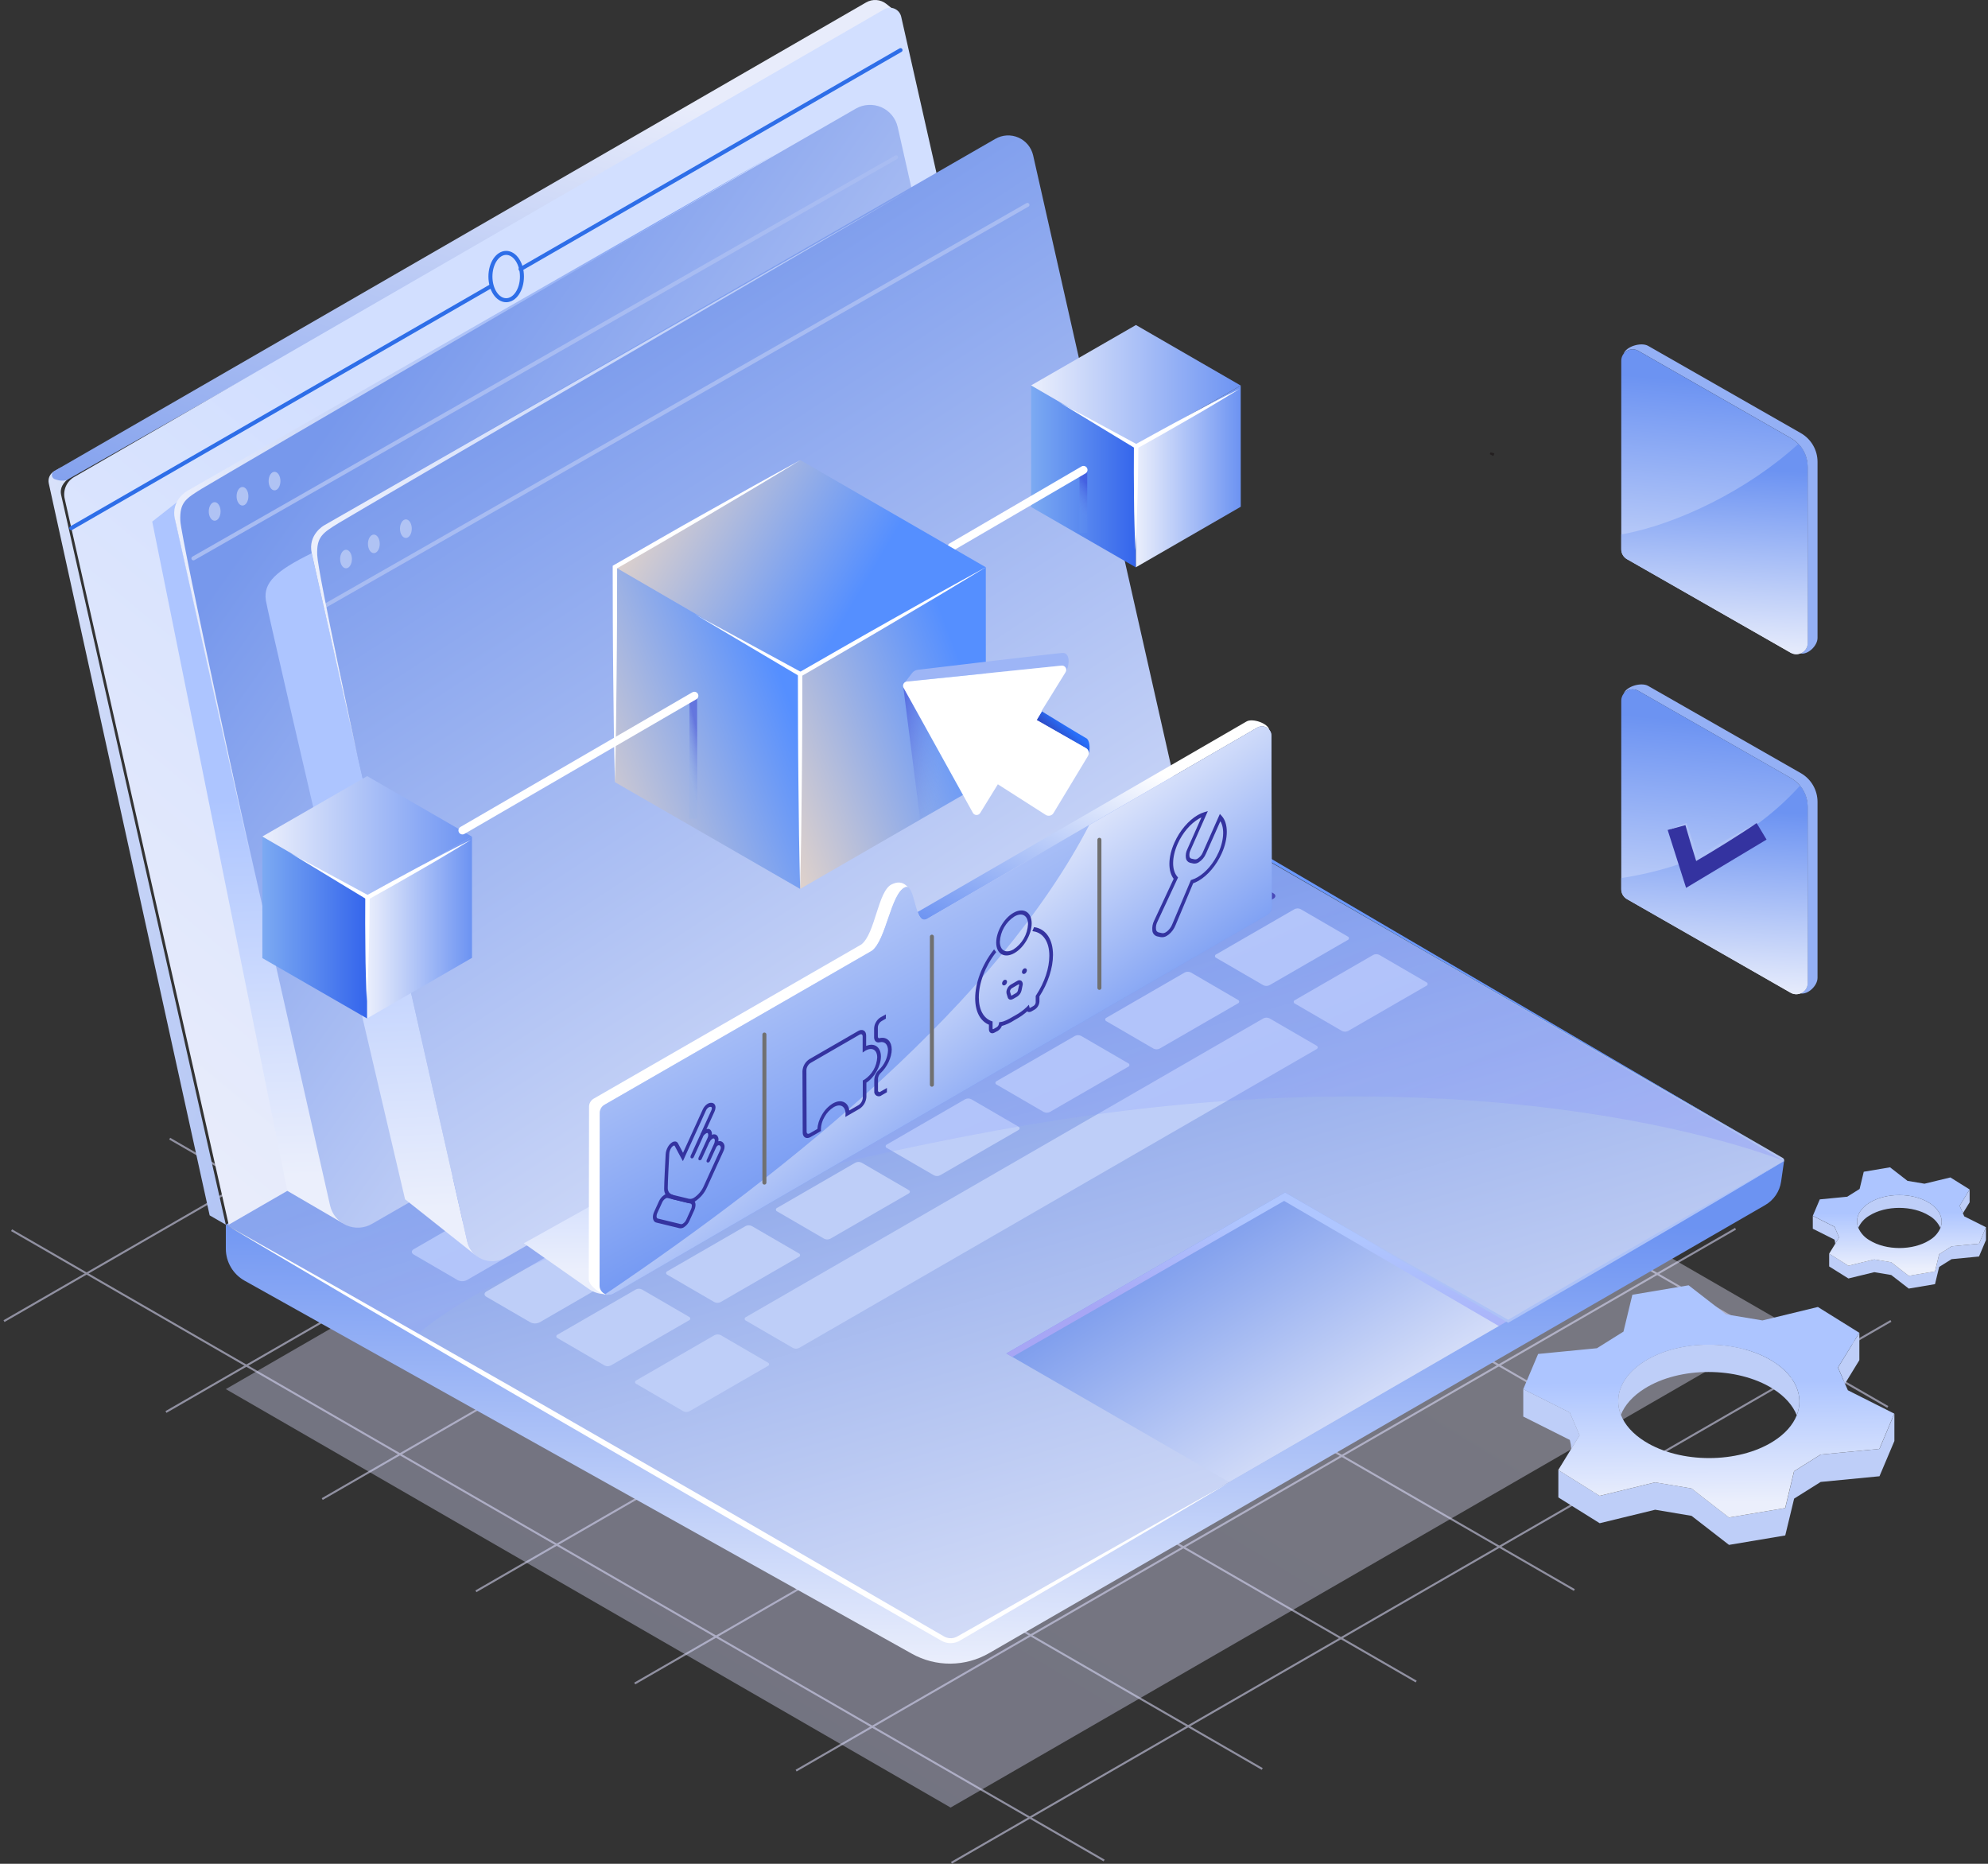
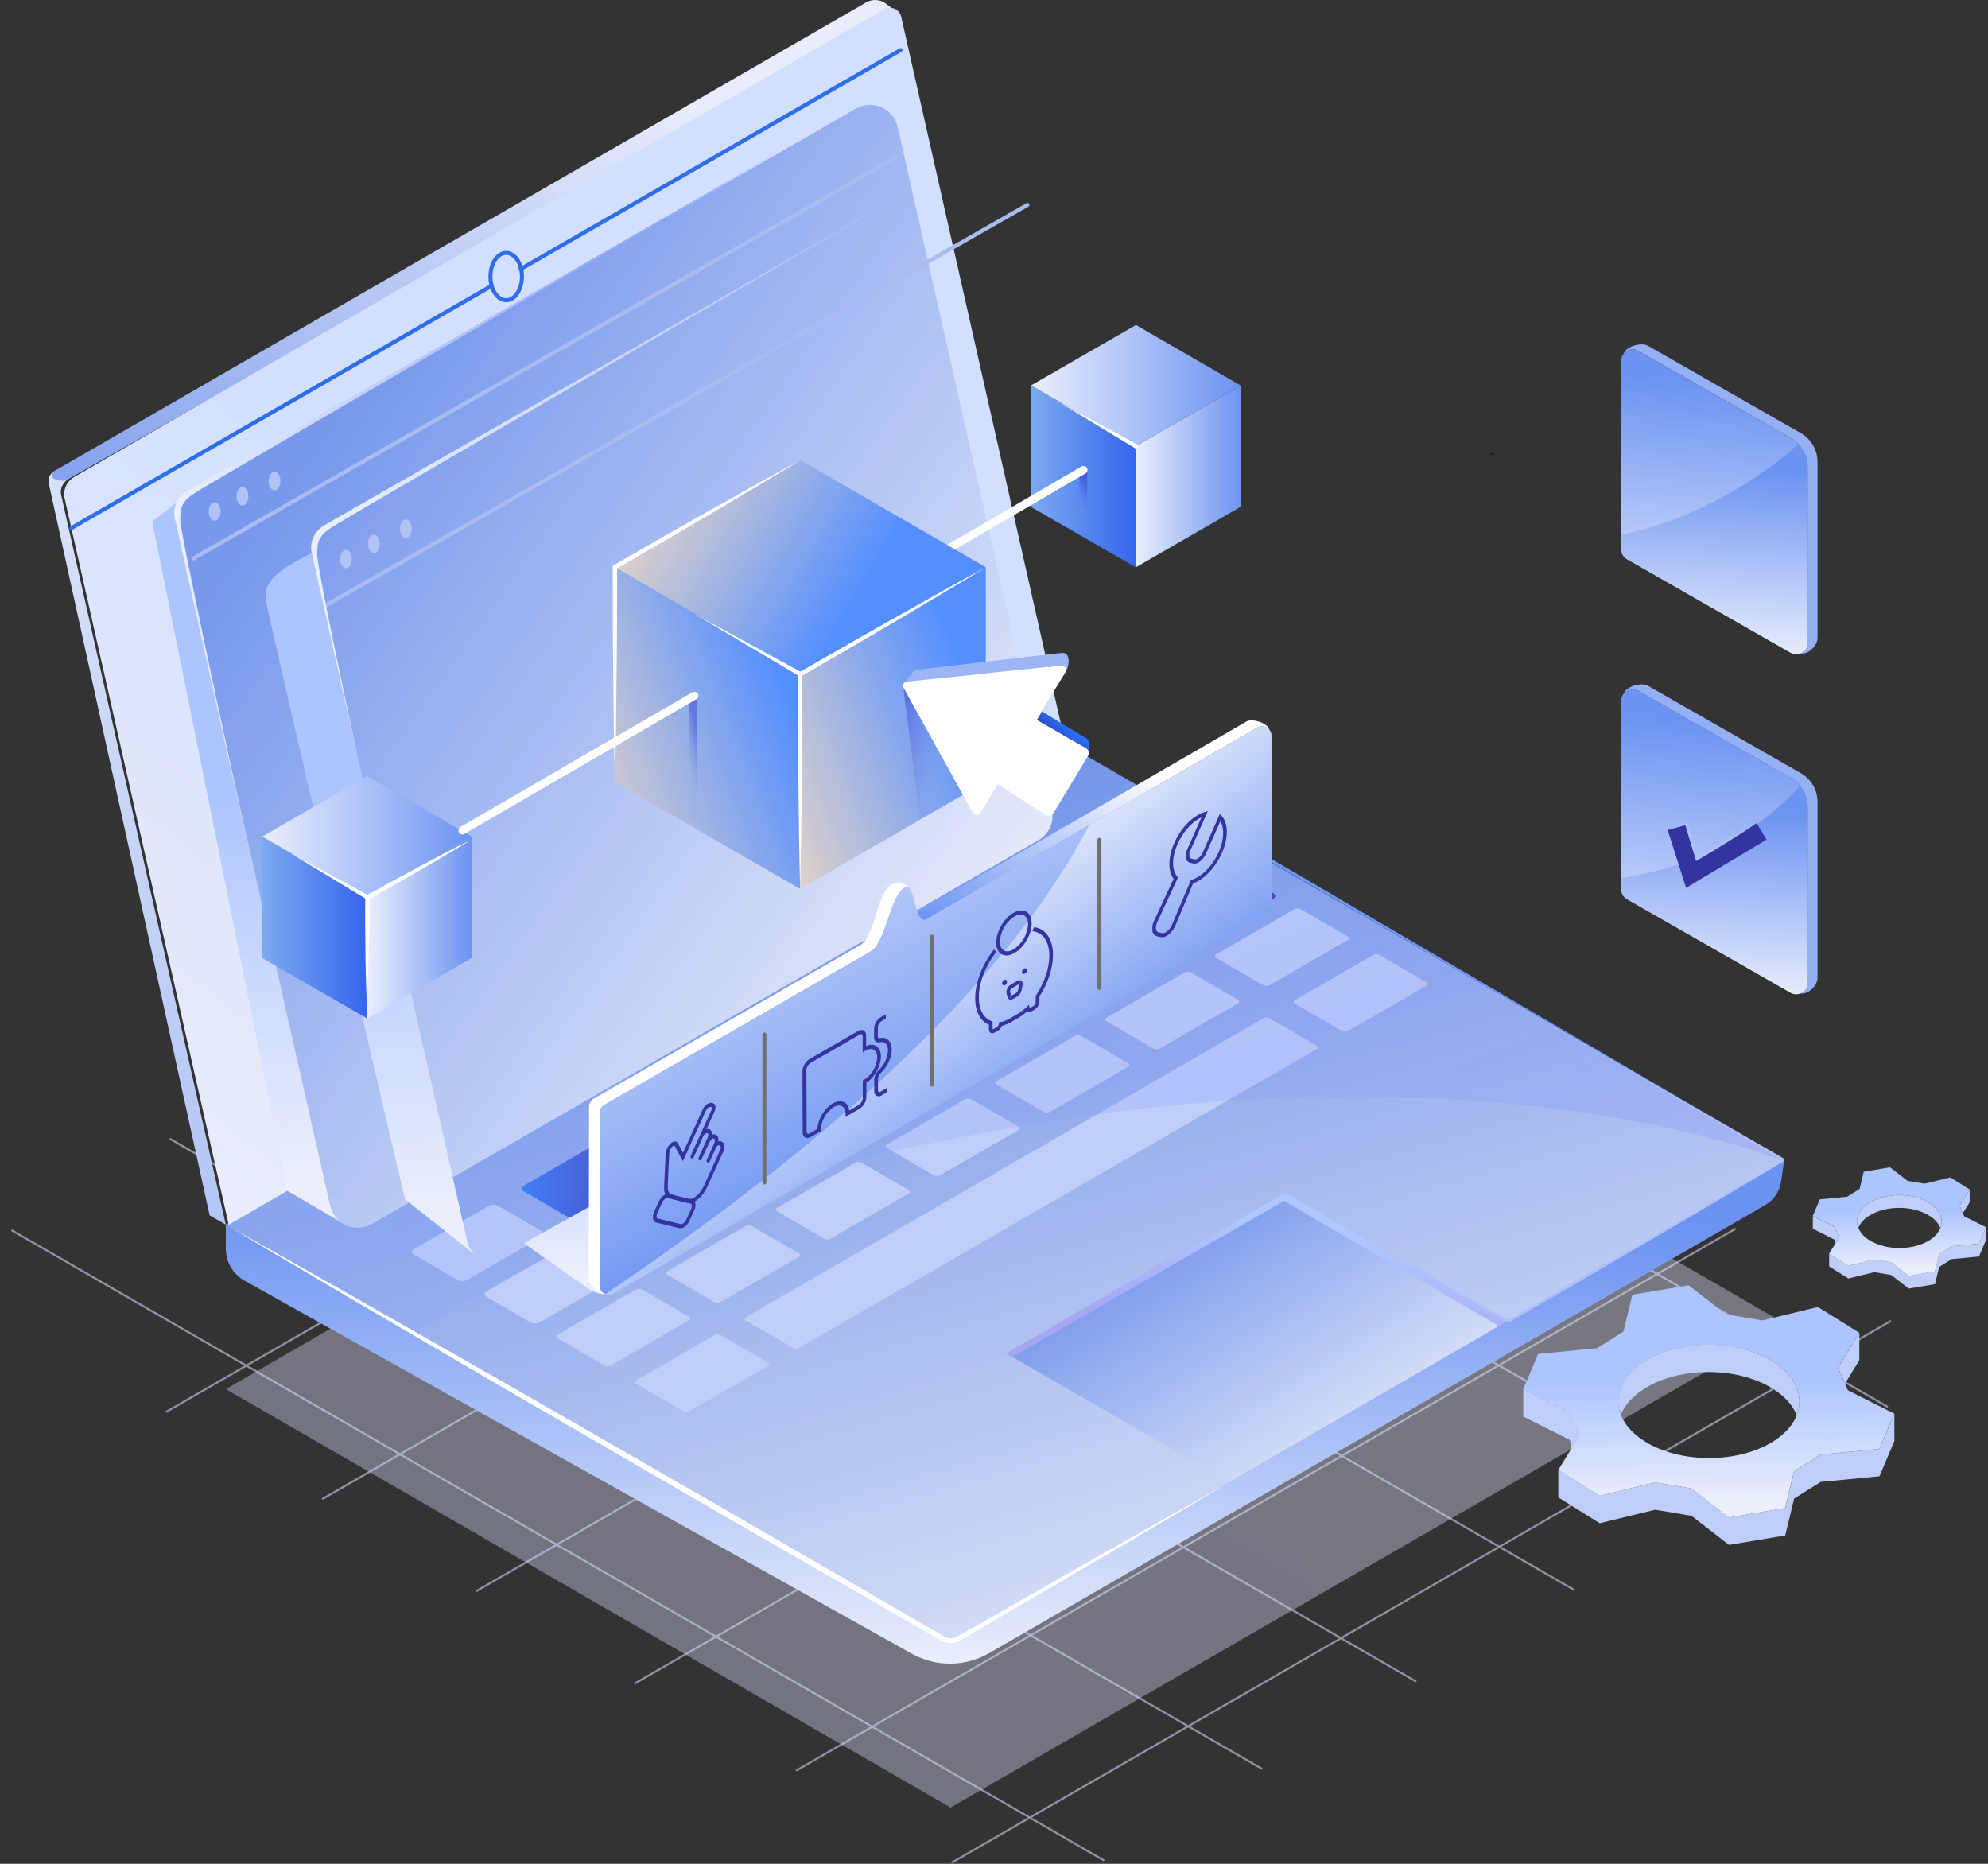
<svg xmlns="http://www.w3.org/2000/svg" width="496" height="465" viewBox="0 0 496 465" fill="none">
  <rect x="0" y="0" width="496" height="465" fill="#333333" stroke="none" />
  <g opacity="0.57">
    <path d="M433.013 306.562L198.624 441.751" stroke="#D7D7F5" stroke-width="0.5" stroke-miterlimit="10" />
    <path d="M471.78 329.558L237.391 464.747" stroke="#D7D7F5" stroke-width="0.5" stroke-miterlimit="10" />
    <path d="M392.751 284.831L158.362 420.02" stroke="#D7D7F5" stroke-width="0.5" stroke-miterlimit="10" />
    <path d="M353.128 261.824L118.739 397.013" stroke="#D7D7F5" stroke-width="0.5" stroke-miterlimit="10" />
    <path d="M314.784 238.815L80.394 374.004" stroke="#D7D7F5" stroke-width="0.5" stroke-miterlimit="10" />
    <path d="M275.798 217.089L41.409 352.278" stroke="#D7D7F5" stroke-width="0.5" stroke-miterlimit="10" />
-     <path d="M235.389 194.421L1 329.61" stroke="#D7D7F5" stroke-width="0.5" stroke-miterlimit="10" />
    <path d="M314.926 441.34L42.336 284.085" stroke="#D7D7F5" stroke-width="0.5" stroke-miterlimit="10" />
    <path d="M275.477 464.178L2.887 306.923" stroke="#D7D7F5" stroke-width="0.5" stroke-miterlimit="10" />
    <path d="M392.792 396.698L120.198 239.443" stroke="#D7D7F5" stroke-width="0.5" stroke-miterlimit="10" />
    <path d="M353.342 419.536L80.748 262.281" stroke="#D7D7F5" stroke-width="0.5" stroke-miterlimit="10" />
    <path d="M471.001 351.019L198.407 193.764" stroke="#D7D7F5" stroke-width="0.5" stroke-miterlimit="10" />
    <path d="M431.551 373.856L158.957 216.601" stroke="#D7D7F5" stroke-width="0.5" stroke-miterlimit="10" />
  </g>
  <path opacity="0.38" d="M445.828 330.504L264.996 226.1L56.341 346.569L237.176 450.969L445.828 330.504Z" fill="url(#paint0_linear_253_4)" />
  <path d="M394.113 358.087L392.034 361.466C391.986 360.717 391.862 359.975 391.664 359.25L380.05 353.419V346.587L391.661 352.415C392.57 354.527 393.212 356.005 394.113 358.087Z" fill="#BECEF8" />
  <path d="M463.905 332.513V339.345L460.327 345.187C459.758 343.861 459.219 342.68 458.587 341.18L463.905 332.513Z" fill="#BECEF8" />
  <path d="M472.643 352.682V359.518C470.882 363.695 470.693 364.134 468.924 368.311L454.255 369.729L447.63 373.887L445.414 383.079L431.38 385.435L422.036 378.189L412.959 376.664L399.121 380.029L388.803 373.592V366.76L399.121 373.2L412.959 369.836C416.305 370.39 418.687 370.789 422.037 371.354L431.38 378.6L445.414 376.244L447.63 367.052L454.256 362.902L468.925 361.484C470.693 357.298 470.881 356.859 472.643 352.682Z" fill="#BECEF8" />
  <path d="M448.284 353.094C447.327 350.664 445.329 348.36 442.279 346.444C433.415 340.927 419.108 340.905 410.311 346.444C407.324 348.317 405.361 350.588 404.402 352.985C402.556 348.343 404.528 343.239 410.311 339.608C419.108 334.091 433.423 334.091 442.279 339.608C448.14 343.282 450.134 348.426 448.284 353.094Z" fill="#BECEF8" />
  <path d="M461.04 346.859C460.782 346.259 460.545 345.709 460.302 345.19C459.733 343.864 459.194 342.682 458.562 341.183L463.895 332.515L453.555 326.078L439.724 329.435C436.378 328.881 433.996 328.482 430.647 327.917L421.303 320.671L407.27 323.027L405.054 332.219L398.436 336.369L383.759 337.795C381.99 341.972 381.802 342.411 380.04 346.588L391.651 352.415C392.56 354.509 393.201 355.994 394.101 358.088L392.022 361.467L388.776 366.759L399.095 373.199L412.933 369.835C416.279 370.389 418.661 370.788 422.01 371.353L431.354 378.599L445.388 376.243L447.604 367.051L454.229 362.901L468.898 361.483C470.667 357.298 470.856 356.859 472.617 352.683L461.04 346.859ZM410.312 339.628C419.109 334.111 433.424 334.111 442.28 339.628C448.13 343.278 450.135 348.421 448.285 353.089C447.339 355.486 445.371 357.765 442.376 359.639C433.586 365.157 419.261 365.157 410.408 359.639C407.365 357.739 405.358 355.437 404.403 352.989C402.575 348.359 404.536 343.256 410.312 339.626V339.628Z" fill="url(#paint1_linear_253_4)" />
  <path d="M458.85 308.733L457.883 310.31C457.86 309.96 457.8 309.613 457.705 309.276L452.288 306.554V303.363L457.705 306.085L458.85 308.733Z" fill="#BECEF8" />
  <path d="M491.415 296.774V299.964L489.739 302.69C489.473 302.073 489.229 301.519 488.926 300.821L491.415 296.774Z" fill="#BECEF8" />
  <path d="M495.493 306.192V309.382C494.673 311.332 494.584 311.535 493.757 313.485L486.91 314.15L483.815 316.089L482.78 320.382L476.23 321.49L471.865 318.107L467.629 317.394L461.17 318.968L456.37 315.962V312.771L461.17 315.777L467.629 314.207L471.865 314.916L476.23 318.299L482.78 317.191L483.818 312.9L486.918 310.95L493.765 310.285C494.584 308.364 494.673 308.142 495.493 306.192Z" fill="#BECEF8" />
  <path d="M484.122 306.384C483.546 305.077 482.562 303.992 481.319 303.289C477.183 300.704 470.502 300.704 466.395 303.289C465.174 303.985 464.209 305.054 463.64 306.339C462.783 304.175 463.699 301.789 466.395 300.097C470.502 297.512 477.182 297.512 481.319 300.097C484.048 301.801 484.986 304.205 484.122 306.384Z" fill="#BECEF8" />
  <path d="M490.08 303.47L489.74 302.691C489.474 302.074 489.231 301.521 488.928 300.823L491.417 296.76L486.617 293.758L480.158 295.324L475.922 294.615L471.557 291.232L465.001 292.34L463.967 296.631L460.876 298.57L454.026 299.235C453.199 301.185 453.11 301.388 452.291 303.338L457.708 306.06L458.853 308.734L457.886 310.311L456.368 312.782L461.168 315.788L467.627 314.218L471.863 314.927L476.228 318.31L482.778 317.202L483.815 312.911L486.915 310.95L493.762 310.285C494.59 308.331 494.678 308.128 495.498 306.178L490.08 303.47ZM466.396 300.098C470.503 297.513 477.184 297.513 481.32 300.098C484.049 301.798 484.987 304.205 484.123 306.377C483.555 307.664 482.59 308.736 481.368 309.435C477.265 312.02 470.577 312.02 466.444 309.435C465.201 308.729 464.218 307.642 463.641 306.335C462.784 304.176 463.7 301.79 466.396 300.098H466.396Z" fill="url(#paint2_linear_253_4)" />
  <path d="M444.816 288.905L264.996 185.082L56.337 305.55L237.169 409.954L444.816 290.069C444.918 290.01 445.003 289.925 445.062 289.823C445.121 289.72 445.152 289.605 445.152 289.487C445.152 289.369 445.121 289.253 445.062 289.151C445.003 289.049 444.918 288.964 444.816 288.905Z" fill="url(#paint3_linear_253_4)" />
  <path d="M158.004 280.038C157.365 280.408 157.362 281.006 158.004 281.375L168.943 287.742C169.301 287.924 169.696 288.019 170.097 288.019C170.499 288.019 170.894 287.924 171.251 287.742L190.001 276.918C190.64 276.548 190.648 275.946 190.001 275.577L179.07 269.216C178.712 269.033 178.316 268.938 177.914 268.938C177.512 268.938 177.116 269.033 176.758 269.216L158.004 280.038Z" fill="url(#paint4_linear_253_4)" />
  <path d="M121.372 322.206C120.733 322.576 120.726 323.178 121.372 323.547L132.326 329.91C132.684 330.092 133.08 330.187 133.482 330.187C133.883 330.187 134.28 330.092 134.638 329.91L153.376 319.074C154.015 318.705 154.019 318.11 153.376 317.741L142.423 311.374C142.065 311.192 141.67 311.098 141.269 311.098C140.868 311.098 140.472 311.192 140.115 311.374L121.372 322.206Z" fill="#BECEF8" />
  <path d="M139.125 332.971C139.032 333.002 138.95 333.062 138.893 333.142C138.835 333.222 138.804 333.318 138.804 333.416C138.804 333.515 138.835 333.611 138.893 333.691C138.95 333.771 139.032 333.83 139.125 333.861L150.847 340.675C151.086 340.797 151.351 340.861 151.619 340.861C151.887 340.861 152.152 340.797 152.391 340.675L171.898 329.415C171.991 329.384 172.072 329.324 172.129 329.244C172.187 329.164 172.217 329.069 172.217 328.97C172.217 328.872 172.187 328.776 172.129 328.696C172.072 328.616 171.991 328.557 171.898 328.525L160.172 321.712C159.934 321.59 159.671 321.526 159.404 321.526C159.137 321.526 158.873 321.59 158.636 321.712L139.125 332.971Z" fill="#BECEF8" />
  <path d="M166.51 317.155C166.417 317.187 166.336 317.247 166.279 317.327C166.222 317.407 166.191 317.503 166.191 317.602C166.191 317.7 166.222 317.796 166.279 317.876C166.336 317.956 166.417 318.016 166.51 318.048L178.236 324.862C178.474 324.983 178.737 325.045 179.004 325.045C179.271 325.045 179.534 324.983 179.772 324.862L199.298 313.587C199.391 313.556 199.472 313.497 199.53 313.417C199.587 313.337 199.618 313.241 199.618 313.142C199.618 313.044 199.587 312.948 199.53 312.868C199.472 312.788 199.391 312.729 199.298 312.697L187.572 305.884C187.334 305.764 187.071 305.701 186.804 305.701C186.537 305.701 186.274 305.764 186.036 305.884L166.51 317.155Z" fill="#BECEF8" />
  <path d="M148.756 306.396C148.117 306.766 148.113 307.364 148.756 307.733L159.709 314.096C160.067 314.278 160.462 314.373 160.863 314.373C161.265 314.373 161.66 314.278 162.017 314.096L180.76 303.268C181.399 302.899 181.402 302.304 180.76 301.935L169.806 295.568C169.449 295.386 169.054 295.291 168.654 295.291C168.253 295.291 167.858 295.386 167.501 295.568L148.756 306.396Z" fill="url(#paint5_linear_253_4)" />
  <path d="M193.901 301.347C193.808 301.378 193.726 301.438 193.669 301.517C193.611 301.597 193.58 301.693 193.58 301.792C193.58 301.89 193.611 301.986 193.669 302.066C193.726 302.146 193.808 302.206 193.901 302.237L205.624 309.052C205.863 309.172 206.127 309.235 206.394 309.235C206.662 309.235 206.926 309.172 207.164 309.052L226.686 297.78C227.111 297.533 227.118 297.134 226.686 296.887L214.962 290.072C214.724 289.951 214.46 289.888 214.192 289.888C213.925 289.888 213.661 289.951 213.422 290.072L193.901 301.347Z" fill="#BECEF8" />
  <path d="M176.149 290.581C175.51 290.951 175.506 291.549 176.149 291.918L187.102 298.281C187.46 298.463 187.855 298.558 188.256 298.558C188.657 298.558 189.053 298.463 189.41 298.281L208.16 287.457C208.799 287.087 208.807 286.489 208.16 286.12L197.207 279.753C196.848 279.571 196.452 279.476 196.051 279.476C195.649 279.476 195.253 279.571 194.895 279.753L176.149 290.581Z" fill="url(#paint6_linear_253_4)" />
  <path d="M323.096 249.507C323.002 249.538 322.921 249.598 322.863 249.678C322.805 249.759 322.774 249.855 322.774 249.954C322.774 250.053 322.805 250.149 322.863 250.229C322.921 250.309 323.002 250.369 323.096 250.4L334.814 257.21C335.053 257.331 335.318 257.395 335.586 257.395C335.854 257.395 336.118 257.331 336.358 257.21L355.872 245.95C355.965 245.918 356.046 245.858 356.104 245.778C356.161 245.698 356.192 245.601 356.192 245.503C356.192 245.404 356.161 245.308 356.104 245.228C356.046 245.148 355.965 245.088 355.872 245.056L344.15 238.246C343.912 238.124 343.649 238.061 343.382 238.061C343.115 238.061 342.851 238.124 342.614 238.246L323.096 249.507Z" fill="#BECEF8" />
  <path d="M158.765 344.383C158.671 344.414 158.589 344.473 158.531 344.554C158.473 344.634 158.442 344.73 158.442 344.829C158.442 344.928 158.473 345.025 158.531 345.105C158.589 345.185 158.671 345.245 158.765 345.276L170.483 352.086C170.722 352.208 170.987 352.271 171.255 352.271C171.523 352.271 171.788 352.208 172.027 352.086L191.548 340.815C191.641 340.783 191.723 340.724 191.78 340.644C191.838 340.564 191.869 340.468 191.869 340.37C191.869 340.271 191.838 340.175 191.78 340.095C191.723 340.015 191.641 339.956 191.548 339.925L179.826 333.107C179.587 332.987 179.323 332.924 179.056 332.924C178.789 332.924 178.525 332.987 178.286 333.107L158.765 344.383Z" fill="#BECEF8" />
  <path d="M267.548 216.775C266.909 217.145 266.902 217.743 267.548 218.116L278.502 224.483C278.86 224.665 279.256 224.76 279.658 224.76C280.06 224.76 280.456 224.665 280.814 224.483L299.564 213.658C300.203 213.289 300.206 212.691 299.564 212.321L288.61 205.952C288.252 205.77 287.856 205.675 287.454 205.675C287.052 205.675 286.656 205.77 286.298 205.952L267.548 216.775Z" fill="url(#paint7_linear_253_4)" />
-   <path d="M240.171 232.6C239.532 232.97 239.528 233.568 240.171 233.937L251.124 240.304C251.481 240.486 251.876 240.581 252.276 240.581C252.677 240.581 253.072 240.486 253.429 240.304L272.182 229.48C272.821 229.11 272.828 228.508 272.182 228.139L261.232 221.776C260.874 221.593 260.478 221.498 260.076 221.498C259.674 221.498 259.278 221.593 258.92 221.776L240.171 232.6Z" fill="url(#paint8_linear_253_4)" />
  <path d="M258.315 243.145C257.676 243.514 257.672 244.112 258.315 244.482L269.268 250.845C269.626 251.027 270.021 251.121 270.422 251.121C270.823 251.121 271.219 251.027 271.576 250.845L290.326 240.02C290.965 239.651 290.973 239.053 290.326 238.683L279.365 232.316C279.007 232.134 278.611 232.039 278.209 232.039C277.807 232.039 277.411 232.134 277.053 232.316L258.315 243.145Z" fill="url(#paint9_linear_253_4)" />
  <path d="M212.779 248.415C212.14 248.784 212.137 249.382 212.779 249.752L223.733 256.119C224.09 256.301 224.486 256.395 224.887 256.395C225.288 256.395 225.683 256.301 226.041 256.119L244.794 245.291C245.433 244.921 245.437 244.323 244.794 243.954L233.841 237.591C233.483 237.408 233.087 237.312 232.685 237.312C232.283 237.312 231.887 237.408 231.529 237.591L212.779 248.415Z" fill="url(#paint10_linear_253_4)" />
  <path d="M276.064 253.906C275.971 253.938 275.89 253.998 275.833 254.078C275.776 254.158 275.745 254.254 275.745 254.352C275.745 254.451 275.776 254.547 275.833 254.627C275.89 254.707 275.971 254.767 276.064 254.799L287.789 261.613C288.027 261.734 288.291 261.797 288.558 261.797C288.825 261.797 289.088 261.734 289.326 261.613L308.846 250.346C308.94 250.315 309.022 250.255 309.08 250.174C309.138 250.094 309.169 249.998 309.169 249.899C309.169 249.8 309.138 249.703 309.08 249.623C309.022 249.543 308.94 249.483 308.846 249.452L297.128 242.627C296.889 242.507 296.624 242.444 296.357 242.444C296.089 242.444 295.824 242.507 295.585 242.627L276.064 253.906Z" fill="#BECEF8" />
  <path d="M230.923 258.958C230.284 259.328 230.281 259.926 230.923 260.295L241.878 266.658C242.235 266.84 242.63 266.935 243.031 266.935C243.431 266.935 243.826 266.84 244.183 266.658L262.939 255.828C263.578 255.459 263.581 254.861 262.939 254.495L251.985 248.128C251.627 247.946 251.232 247.852 250.831 247.852C250.43 247.852 250.034 247.946 249.677 248.128L230.923 258.958Z" fill="url(#paint11_linear_253_4)" />
  <path d="M185.395 264.224C184.756 264.593 184.749 265.195 185.395 265.564L196.349 271.931C196.706 272.113 197.102 272.208 197.503 272.208C197.904 272.208 198.299 272.113 198.657 271.931L217.403 261.092C218.042 260.723 218.045 260.125 217.403 259.755L206.449 253.388C206.091 253.206 205.695 253.111 205.293 253.111C204.891 253.111 204.495 253.206 204.137 253.388L185.395 264.224Z" fill="url(#paint12_linear_253_4)" />
  <path d="M248.676 269.719C248.583 269.75 248.502 269.81 248.445 269.89C248.387 269.97 248.356 270.066 248.356 270.164C248.356 270.262 248.387 270.358 248.445 270.438C248.502 270.518 248.583 270.578 248.676 270.609L260.402 277.423C260.64 277.545 260.903 277.609 261.17 277.609C261.437 277.609 261.701 277.545 261.938 277.423L281.467 266.152C281.561 266.121 281.642 266.061 281.7 265.981C281.757 265.901 281.788 265.805 281.788 265.707C281.788 265.608 281.757 265.512 281.7 265.432C281.642 265.352 281.561 265.293 281.467 265.262L269.739 258.448C269.502 258.326 269.238 258.263 268.971 258.263C268.704 258.263 268.441 258.326 268.203 258.448L248.676 269.719Z" fill="#BECEF8" />
  <path d="M203.535 274.757C202.896 275.126 202.889 275.724 203.535 276.094L214.489 282.461C214.847 282.643 215.243 282.738 215.645 282.738C216.047 282.738 216.443 282.643 216.801 282.461L235.551 271.633C236.19 271.263 236.193 270.665 235.551 270.296L224.597 263.933C224.24 263.751 223.844 263.656 223.443 263.656C223.042 263.656 222.647 263.751 222.289 263.933L203.535 274.757Z" fill="url(#paint13_linear_253_4)" />
  <path d="M221.288 285.533C221.195 285.564 221.113 285.624 221.056 285.704C220.998 285.783 220.967 285.879 220.967 285.978C220.967 286.076 220.998 286.172 221.056 286.252C221.113 286.332 221.195 286.392 221.288 286.423L233.006 293.223C233.245 293.345 233.508 293.408 233.776 293.408C234.044 293.408 234.308 293.345 234.546 293.223L254.068 281.952C254.496 281.705 254.5 281.306 254.068 281.062L242.342 274.249C242.104 274.127 241.84 274.063 241.572 274.063C241.304 274.063 241.041 274.127 240.802 274.249L221.288 285.533Z" fill="#BECEF8" />
  <path d="M186.108 328.598C186.015 328.629 185.934 328.689 185.876 328.769C185.819 328.849 185.788 328.945 185.788 329.043C185.788 329.142 185.819 329.238 185.876 329.317C185.934 329.397 186.015 329.457 186.108 329.488L197.831 336.298C198.069 336.419 198.332 336.482 198.599 336.482C198.866 336.482 199.129 336.419 199.367 336.298L328.462 261.765C328.887 261.517 328.894 261.118 328.462 260.871L316.747 254.076C316.509 253.954 316.245 253.89 315.978 253.89C315.71 253.89 315.446 253.954 315.207 254.076L186.108 328.598Z" fill="#BECEF8" />
  <path d="M130.616 295.851C129.977 296.221 129.973 296.819 130.616 297.188L141.566 303.562C141.923 303.744 142.319 303.839 142.72 303.839C143.121 303.839 143.516 303.744 143.874 303.562L162.626 292.734C163.265 292.365 163.268 291.767 162.626 291.397L151.676 285.034C151.318 284.851 150.922 284.756 150.52 284.756C150.118 284.756 149.722 284.851 149.364 285.034L130.616 295.851Z" fill="url(#paint14_linear_253_4)" />
  <path d="M103.229 311.662C102.59 312.031 102.582 312.633 103.229 313.002L114.175 319.369C114.534 319.552 114.93 319.646 115.331 319.646C115.733 319.646 116.129 319.552 116.487 319.369L135.237 308.545C135.876 308.175 135.88 307.577 135.237 307.208L124.284 300.845C123.927 300.662 123.531 300.566 123.13 300.566C122.729 300.566 122.333 300.662 121.976 300.845L103.229 311.662Z" fill="#BECEF8" />
  <path d="M303.455 238.096C303.362 238.127 303.28 238.186 303.223 238.266C303.165 238.346 303.134 238.442 303.134 238.541C303.134 238.639 303.165 238.735 303.223 238.815C303.28 238.895 303.362 238.955 303.455 238.986L315.188 245.799C315.427 245.92 315.691 245.984 315.958 245.984C316.226 245.984 316.49 245.92 316.728 245.799L336.239 234.528C336.331 234.496 336.412 234.435 336.469 234.355C336.526 234.275 336.556 234.18 336.556 234.081C336.556 233.983 336.526 233.887 336.469 233.807C336.412 233.727 336.331 233.667 336.239 233.635L324.513 226.825C324.275 226.703 324.012 226.639 323.745 226.639C323.478 226.639 323.214 226.703 322.977 226.825L303.455 238.096Z" fill="#BECEF8" />
  <path d="M285.704 227.331C285.061 227.701 285.057 228.299 285.704 228.668L296.657 235.035C297.015 235.217 297.41 235.312 297.811 235.312C298.212 235.312 298.608 235.217 298.965 235.035L317.719 224.211C318.358 223.841 318.361 223.243 317.719 222.874L306.765 216.511C306.408 216.329 306.012 216.234 305.611 216.234C305.21 216.234 304.815 216.329 304.457 216.511L285.704 227.331Z" fill="url(#paint15_linear_253_4)" />
  <path style="mix-blend-mode:multiply" opacity="0.22" d="M56.345 305.549L103.72 333.369C103.72 333.369 134.623 302.059 254.076 281.075C373.529 260.091 445.131 289.665 445.131 289.665L264.993 185.084L56.345 305.549Z" fill="url(#paint16_linear_253_4)" />
  <path d="M315.876 213.514L440.706 286.674L315.506 214.149L315.876 213.514Z" fill="#6A98FD" />
  <path d="M12.168 120.593L52.308 303.218L56.341 305.548L15.274 123.568C14.824 121.692 15.861 120.388 17.157 119.328L16.928 118.416L15.211 116.621L13.527 117.568C13.005 117.859 12.592 118.31 12.347 118.855C12.102 119.4 12.039 120.009 12.168 120.592V120.593Z" fill="url(#paint17_linear_253_4)" />
  <path d="M13.548 119.496L14.094 119.681C14.83 119.928 15.616 119.987 16.38 119.851L16.539 119.821L223.194 2.618L221.148 0.978C220.439 0.414 219.576 0.078 218.673 0.012C217.77 -0.054 216.868 0.154 216.085 0.608L13.49 117.558C13.319 117.659 13.179 117.803 13.083 117.977C12.987 118.15 12.94 118.346 12.945 118.544C12.951 118.742 13.01 118.935 13.115 119.102C13.221 119.27 13.369 119.406 13.545 119.497L13.548 119.496Z" fill="url(#paint18_linear_253_4)" />
  <path d="M18.516 118.998C17.593 119.531 16.864 120.344 16.437 121.321C16.01 122.297 15.906 123.384 16.141 124.423L23.383 156.473L42.639 241.723L57.06 305.551L265.701 185.086L224.845 4.169C224.745 3.731 224.543 3.323 224.257 2.977C223.97 2.631 223.606 2.357 223.194 2.177C222.783 1.998 222.335 1.917 221.886 1.943C221.437 1.968 221.001 2.098 220.612 2.323L18.516 118.998Z" fill="url(#paint19_linear_253_4)" />
  <path d="M37.98 130.131L71.694 297.107L85.394 305.099L112.781 292.372L47.157 122.919L37.98 130.131Z" fill="url(#paint20_linear_253_4)" />
  <path d="M47.267 122.82C45.955 123.575 44.92 124.73 44.312 126.117C43.705 127.503 43.557 129.047 43.891 130.524L50.791 161.062L70.051 246.32L82.356 300.77C82.6 301.852 83.096 302.862 83.802 303.718C84.508 304.574 85.405 305.252 86.421 305.698C87.438 306.144 88.544 306.344 89.652 306.284C90.76 306.223 91.839 305.903 92.8 305.35L259.055 209.636C260.367 208.881 261.403 207.726 262.011 206.34C262.619 204.953 262.767 203.409 262.434 201.933L223.97 31.686C223.724 30.603 223.228 29.593 222.522 28.738C221.815 27.882 220.917 27.204 219.901 26.758C218.884 26.313 217.777 26.112 216.669 26.173C215.561 26.233 214.482 26.553 213.52 27.106L47.267 122.82Z" fill="url(#paint21_linear_253_4)" />
  <path d="M48.256 139.31L223.574 39.246" stroke="#A8BCF2" stroke-miterlimit="10" stroke-linecap="round" />
  <path d="M53.559 129.914C54.373 129.914 55.033 128.877 55.033 127.598C55.033 126.319 54.373 125.283 53.559 125.283C52.746 125.283 52.086 126.319 52.086 127.598C52.086 128.877 52.746 129.914 53.559 129.914Z" fill="#B0C3F4" />
  <path d="M60.503 126.129C61.317 126.129 61.976 125.092 61.976 123.814C61.976 122.535 61.317 121.498 60.503 121.498C59.689 121.498 59.029 122.535 59.029 123.814C59.029 125.092 59.689 126.129 60.503 126.129Z" fill="#B0C3F4" />
  <path d="M68.495 122.34C69.308 122.34 69.968 121.303 69.968 120.024C69.968 118.746 69.308 117.709 68.495 117.709C67.681 117.709 67.021 118.746 67.021 120.024C67.021 121.303 67.681 122.34 68.495 122.34Z" fill="#B0C3F4" />
  <path d="M119.045 313.456V313.475L101.06 299.208C101.06 299.208 66.944 154.07 66.323 149.727C65.703 145.384 68.773 142.448 77.773 138.024L84.788 169.044L104.048 254.294L116.556 309.668C116.891 311.194 117.777 312.542 119.045 313.453V313.456Z" fill="url(#paint22_linear_253_4)" />
-   <path d="M293.5 217.381L125.985 313.814C125.118 314.315 124.145 314.604 123.145 314.659C122.145 314.715 121.146 314.534 120.229 314.132C119.312 313.73 118.502 313.119 117.865 312.346C117.227 311.574 116.78 310.662 116.56 309.685L104.052 254.311L84.793 169.061L77.776 138.039C77.476 136.708 77.61 135.316 78.159 134.066C78.708 132.817 79.642 131.776 80.826 131.096L248.345 34.639C249.212 34.14 250.184 33.851 251.184 33.796C252.183 33.741 253.182 33.922 254.098 34.324C255.015 34.726 255.824 35.337 256.461 36.109C257.098 36.881 257.545 37.792 257.766 38.768L296.543 210.434C296.844 211.765 296.711 213.158 296.163 214.408C295.616 215.658 294.682 216.7 293.5 217.381Z" fill="url(#paint23_linear_253_4)" />
  <path d="M81.028 151.183L256.346 51.119" stroke="#A8BCF2" stroke-miterlimit="10" stroke-linecap="round" />
  <path d="M251.084 337.672L252.58 338.536L306.724 369.798L374.079 330.91L376.276 329.644L320.632 297.517L251.084 337.672Z" fill="url(#paint24_linear_253_4)" />
  <path d="M251.084 337.672L252.58 338.536L320.38 299.615L374.077 330.91L376.275 329.643L320.632 297.517L251.084 337.672Z" fill="url(#paint25_linear_253_4)" />
  <path d="M56.345 305.549V311.535C56.344 313.163 56.778 314.76 57.601 316.164C58.425 317.568 59.607 318.726 61.028 319.52L227.508 412.585C230.455 414.232 233.778 415.086 237.154 415.063C240.529 415.039 243.84 414.14 246.764 412.452L440.403 300.656C441.466 300.043 442.375 299.197 443.064 298.182C443.753 297.167 444.203 296.009 444.381 294.795L445.119 289.672L240.569 407.995C239.538 408.59 238.368 408.903 237.177 408.903C235.986 408.903 234.817 408.59 233.785 407.995L56.345 305.549Z" fill="url(#paint26_linear_253_4)" />
  <path d="M126.292 74.899C128.464 74.899 130.225 72.257 130.225 68.997C130.225 65.738 128.464 63.096 126.292 63.096C124.12 63.096 122.359 65.738 122.359 68.997C122.359 72.257 124.12 74.899 126.292 74.899Z" stroke="#2E6EE8" stroke-miterlimit="10" stroke-linecap="round" />
  <path d="M122.551 71.371L17.782 131.761" stroke="#2E6EE8" stroke-miterlimit="10" stroke-linecap="round" />
  <path d="M224.678 12.507L129.881 67.146" stroke="#2E6EE8" stroke-miterlimit="10" stroke-linecap="round" />
  <path d="M283.377 111.293V141.543L309.568 126.427L309.557 96.189L283.377 111.293Z" fill="url(#paint27_linear_253_4)" />
  <path d="M283.377 141.544L257.259 126.487V96.152L283.377 111.294V141.544Z" fill="url(#paint28_linear_253_4)" />
  <path d="M257.259 96.151L283.414 81.087L309.557 96.187L283.377 111.292L257.259 96.151Z" fill="url(#paint29_linear_253_4)" />
  <path d="M91.573 223.84V254.09L117.765 238.974L117.754 208.735L91.573 223.84Z" fill="url(#paint30_linear_253_4)" />
  <path d="M91.573 254.091L65.456 239.034V208.699L91.573 223.841V254.091Z" fill="url(#paint31_linear_253_4)" />
  <path d="M65.456 208.698L91.606 193.634L117.753 208.734L91.572 223.839L65.456 208.698Z" fill="url(#paint32_linear_253_4)" />
  <path style="mix-blend-mode:multiply" opacity="0.42" d="M270.259 116.652H270.329C270.577 116.652 270.815 116.751 270.99 116.926C271.165 117.101 271.264 117.339 271.264 117.587V132.942H269.329V117.583C269.33 117.336 269.428 117.1 269.602 116.926C269.777 116.752 270.013 116.653 270.259 116.652Z" fill="url(#paint33_linear_253_4)" />
  <path d="M199.628 168.248V221.775L245.973 195.03L245.954 141.521L199.628 168.248Z" fill="url(#paint34_linear_253_4)" />
  <path d="M237.439 136.433L270.329 117.243" stroke="white" stroke-width="2" stroke-miterlimit="10" stroke-linecap="round" />
  <path d="M199.628 221.776L153.417 195.134V141.455L199.628 168.249V221.776Z" fill="url(#paint35_linear_253_4)" />
  <path d="M153.417 141.455L199.692 114.802L245.955 141.522L199.629 168.249L153.417 141.455Z" fill="url(#paint36_linear_253_4)" />
  <path d="M199.692 114.802C195.895 117.133 192.066 119.402 188.242 121.702L176.765 128.512C172.939 130.787 169.087 133.012 165.246 135.262L153.696 141.95L153.973 141.47L153.944 154.891C153.911 159.363 153.911 163.841 153.844 168.311L153.694 181.732C153.601 186.204 153.544 190.676 153.42 195.149C153.295 190.676 153.239 186.204 153.147 181.732L152.992 168.311C152.929 163.839 152.929 159.361 152.896 154.891L152.866 141.47V141.153L153.143 140.994L164.728 134.344C168.599 132.128 172.458 129.912 176.347 127.763L187.991 121.233C191.888 119.09 195.773 116.918 199.692 114.802Z" fill="white" />
  <path style="mix-blend-mode:multiply" opacity="0.42" d="M172.946 173.271H173.005C173.128 173.271 173.25 173.295 173.363 173.342C173.476 173.389 173.579 173.457 173.666 173.544C173.753 173.631 173.822 173.734 173.869 173.847C173.916 173.961 173.94 174.082 173.94 174.205V204.281H172.005V174.202C172.005 174.079 172.03 173.957 172.078 173.843C172.125 173.73 172.195 173.627 172.282 173.541C172.37 173.454 172.474 173.386 172.588 173.34C172.701 173.293 172.823 173.27 172.946 173.271Z" fill="url(#paint37_linear_253_4)" />
  <path d="M115.379 207.181L173.242 173.588" stroke="white" stroke-width="2" stroke-miterlimit="10" stroke-linecap="round" />
  <path d="M146.936 321.6L130.686 310.189L286.912 223.054L296.595 239.337L154.485 321.925C153.326 322.597 152 322.923 150.663 322.865C149.325 322.808 148.032 322.369 146.936 321.6Z" fill="url(#paint38_linear_253_4)" />
  <path d="M226.555 221.388C226.437 221.327 226.306 221.295 226.173 221.295C226.04 221.295 225.909 221.327 225.791 221.388C222.275 222.95 221.101 234.495 217.574 237.188L150.824 275.638C150.469 275.843 150.174 276.137 149.968 276.491C149.763 276.846 149.654 277.248 149.653 277.658L149.59 320.72C149.588 321.307 149.808 321.873 150.205 322.306C150.602 322.738 151.147 323.005 151.732 323.054C149.926 323.094 146.894 320.757 146.898 319.183L146.965 276.122C146.965 275.712 147.073 275.309 147.278 274.954C147.483 274.598 147.777 274.303 148.132 274.098L214.884 235.648C218.411 232.956 219.017 222.175 222.534 220.613C223.66 220.099 225.115 219.73 226.555 221.388Z" fill="white" />
  <path d="M316.692 182.101C316.344 181.663 315.849 181.365 315.299 181.261C314.75 181.157 314.181 181.255 313.697 181.536L231.263 229.286C230.155 229.907 229.468 228.965 228.944 227.532L311.009 179.996C312.489 179.143 316.326 180.425 316.692 182.101Z" fill="url(#paint39_linear_253_4)" />
  <path d="M317.308 226.226C317.309 226.638 317.202 227.042 316.997 227.399C316.792 227.755 316.497 228.052 316.14 228.258L153.102 322.745C152.689 322.988 152.21 323.095 151.732 323.051C151.488 323.029 151.249 322.969 151.023 322.874C150.596 322.699 150.231 322.399 149.976 322.015C149.721 321.63 149.586 321.178 149.59 320.717L149.653 277.655C149.654 277.245 149.763 276.843 149.968 276.489C150.174 276.134 150.469 275.84 150.824 275.635L217.574 237.185C221.101 234.493 222.274 222.948 225.791 221.385C225.909 221.324 226.04 221.292 226.173 221.292C226.306 221.292 226.437 221.324 226.555 221.385C227.689 221.991 228.132 225.329 228.934 227.523C229.458 228.956 230.134 229.898 231.253 229.277L271.758 205.815L313.708 181.533C314.192 181.252 314.761 181.154 315.311 181.258C315.861 181.362 316.355 181.66 316.703 182.098C317.038 182.509 317.221 183.023 317.22 183.553L317.308 226.226Z" fill="url(#paint40_linear_253_4)" />
  <path d="M317.209 183.558L317.309 226.228C317.31 226.639 317.203 227.043 316.998 227.4C316.793 227.756 316.498 228.053 316.142 228.259L153.103 322.745C152.69 322.988 152.211 323.095 151.733 323.051C151.489 323.029 151.25 322.969 151.024 322.874C197.882 291.224 249.024 249.669 271.77 205.824L313.712 181.538C314.196 181.257 314.765 181.159 315.315 181.263C315.865 181.367 316.359 181.665 316.707 182.103C317.036 182.516 317.213 183.029 317.209 183.558Z" fill="url(#paint41_linear_253_4)" />
  <path d="M190.717 258.108V295.043" stroke="#707070" stroke-miterlimit="10" stroke-linecap="round" />
  <path d="M232.507 233.689V270.624" stroke="#707070" stroke-miterlimit="10" stroke-linecap="round" />
  <path d="M274.299 209.522V246.457" stroke="#707070" stroke-miterlimit="10" stroke-linecap="round" />
  <path d="M453.468 200.058V243.965C453.468 245.937 451.053 248.23 449.195 247.839C449.727 247.632 450.184 247.269 450.505 246.798C450.827 246.326 450.997 245.769 450.995 245.198V201.295C450.995 199.838 450.61 198.407 449.879 197.148C449.148 195.888 448.097 194.844 446.832 194.122L408.739 172.352C408.144 172.013 407.446 171.901 406.775 172.037C406.104 172.173 405.505 172.547 405.089 173.091C405.72 171.244 409.483 170.136 411.212 171.13L449.306 192.897C450.569 193.618 451.618 194.66 452.349 195.918C453.08 197.175 453.466 198.603 453.468 200.058Z" fill="#94B0F5" />
  <path d="M450.996 201.293V245.211C450.996 245.708 450.867 246.196 450.619 246.627C450.372 247.058 450.016 247.416 449.586 247.666C449.157 247.915 448.669 248.047 448.172 248.049C447.676 248.051 447.187 247.922 446.756 247.675L405.929 224.325C405.495 224.077 405.134 223.72 404.883 223.288C404.632 222.856 404.5 222.365 404.5 221.865V174.814C404.496 174.185 404.704 173.574 405.091 173.078C405.507 172.535 406.106 172.16 406.777 172.025C407.448 171.889 408.146 172.001 408.741 172.339L446.835 194.11C447.696 194.6 448.461 195.244 449.091 196.01C450.326 197.493 451 199.363 450.996 201.293Z" fill="url(#paint42_linear_253_4)" />
  <path d="M450.996 201.294V245.212C450.996 245.709 450.867 246.197 450.619 246.628C450.372 247.059 450.016 247.417 449.586 247.666C449.157 247.916 448.669 248.048 448.172 248.05C447.676 248.051 447.187 247.922 446.756 247.676L405.929 224.326C405.495 224.078 405.134 223.72 404.883 223.288C404.632 222.856 404.5 222.366 404.5 221.866V219.071C422.666 216.275 437.819 208.494 449.09 196.021C450.323 197.501 450.997 199.367 450.996 201.294Z" fill="url(#paint43_linear_253_4)" />
  <path d="M453.469 115.233V159.162C453.469 161.13 451.054 163.424 449.196 163.036C449.728 162.828 450.184 162.464 450.505 161.992C450.827 161.52 450.998 160.962 450.996 160.392V116.472C450.995 115.017 450.609 113.588 449.878 112.33C449.148 111.072 448.097 110.029 446.834 109.308L408.74 87.519C408.145 87.18 407.447 87.068 406.776 87.204C406.105 87.339 405.506 87.714 405.09 88.257C405.721 86.411 409.484 85.303 411.213 86.296L449.307 108.063C450.571 108.786 451.622 109.83 452.353 111.089C453.084 112.349 453.469 113.779 453.469 115.235V115.233Z" fill="#94B0F5" />
  <path d="M450.996 116.475V160.378C450.996 160.875 450.867 161.363 450.619 161.794C450.372 162.225 450.016 162.583 449.586 162.832C449.157 163.082 448.669 163.214 448.172 163.216C447.676 163.217 447.187 163.088 446.756 162.842L405.929 139.509C405.495 139.261 405.134 138.903 404.883 138.471C404.632 138.039 404.5 137.549 404.5 137.049V89.997C404.496 89.368 404.704 88.757 405.091 88.261C405.507 87.718 406.106 87.343 406.777 87.208C407.448 87.072 408.146 87.184 408.741 87.522L446.835 109.312C448.099 110.034 449.15 111.078 449.881 112.337C450.612 113.597 450.997 115.027 450.997 116.484L450.996 116.475Z" fill="url(#paint44_linear_253_4)" />
  <path d="M450.996 116.475V160.378C450.996 160.875 450.867 161.363 450.619 161.794C450.372 162.225 450.016 162.583 449.586 162.832C449.157 163.082 448.669 163.214 448.172 163.216C447.676 163.217 447.187 163.088 446.756 162.842L405.929 139.509C405.495 139.261 405.134 138.903 404.883 138.471C404.632 138.039 404.5 137.549 404.5 137.049V133.338C418.334 130.878 436.116 122.259 448.687 110.747C450.169 112.285 450.997 114.339 450.995 116.475L450.996 116.475Z" fill="url(#paint45_linear_253_4)" />
  <path d="M420.675 221.513L416.075 207.066L420.65 205.611L423.405 214.275L438.277 205.349L440.748 209.463L420.675 221.513Z" fill="#3433A0" />
  <path d="M334.734 271.625C334.692 271.661 334.639 271.682 334.583 271.684L334.734 271.625Z" fill="url(#paint46_linear_253_4)" />
  <path style="mix-blend-mode:multiply" opacity="0.42" d="M225.38 171.483L229.55 204.277L240.585 198.261L225.38 171.483Z" fill="url(#paint47_linear_253_4)" />
  <path d="M227.474 47.101L84.327 129.088L80.827 131.097C80.827 131.097 76.764 133.368 77.78 138.043C78.795 142.718 89.228 188.821 89.228 188.821C89.228 188.821 79.334 143.038 79.146 138.485C78.958 133.931 80.472 132.985 84.453 130.522C88.434 128.06 227.474 47.101 227.474 47.101Z" fill="url(#paint48_linear_253_4)" />
  <path d="M193.316 38.514L50.172 120.501L46.672 122.506C46.672 122.506 42.61 124.778 43.625 129.453C44.641 134.128 62.829 215.159 62.829 215.159C62.829 215.159 45.183 134.464 44.991 129.914C44.799 125.364 46.321 124.419 50.302 121.952C54.283 119.485 193.316 38.514 193.316 38.514Z" fill="url(#paint49_linear_253_4)" />
  <path d="M173.334 153.229L199.851 167.654L199.304 168.618L173.334 153.229Z" fill="white" />
  <path d="M91.772 224.557L72.422 212.828L92.322 223.597L91.772 224.557Z" fill="white" />
  <path d="M245.955 141.521C242.155 143.858 238.322 146.13 234.505 148.438L223.001 155.252C219.172 157.534 215.316 159.765 211.468 162.017L199.905 168.728L200.182 168.248L200.152 181.628C200.119 186.089 200.115 190.55 200.052 195.011L199.897 208.391C199.805 212.853 199.753 217.314 199.628 221.775C199.502 217.314 199.447 212.852 199.354 208.391L199.199 195.011C199.136 190.55 199.136 186.089 199.103 181.628L199.074 168.248V167.926L199.351 167.767L210.947 161.117C214.825 158.92 218.703 156.686 222.577 154.521L234.236 147.971C238.144 145.823 242.033 143.652 245.955 141.521Z" fill="white" />
  <path d="M117.51 209.533C115.416 210.841 113.292 212.083 111.183 213.359C109.074 214.635 106.94 215.863 104.805 217.089C102.671 218.315 100.532 219.539 98.397 220.764L91.957 224.379L92.242 223.899L92.164 230.377C92.12 232.534 92.094 234.694 92.028 236.851C91.961 239.008 91.898 241.168 91.82 243.328C91.743 245.489 91.643 247.642 91.503 249.802C91.392 247.642 91.353 245.481 91.278 243.325C91.202 241.168 91.185 239.004 91.163 236.847C91.141 234.691 91.133 232.526 91.113 230.37L91.132 223.892V223.567L91.416 223.412L97.886 219.848C100.055 218.678 102.211 217.492 104.387 216.34C106.562 215.187 108.737 214.028 110.92 212.89C113.103 211.752 115.294 210.623 117.51 209.533Z" fill="white" />
  <path d="M283.548 112.046L264.198 100.317L284.098 111.086L283.548 112.046Z" fill="white" />
-   <path d="M309.28 97.024C307.19 98.331 305.063 99.574 302.958 100.85C300.853 102.126 298.714 103.354 296.58 104.58C294.445 105.806 292.307 107.03 290.169 108.251L283.732 111.87L284.016 111.39L283.939 117.867C283.894 120.024 283.869 122.184 283.802 124.341C283.736 126.498 283.673 128.658 283.592 130.819C283.51 132.979 283.418 135.132 283.274 137.293C283.163 135.132 283.124 132.972 283.049 130.811C282.973 128.651 282.956 126.494 282.934 124.334C282.912 122.173 282.905 120.017 282.89 117.86L282.908 111.382V111.057L283.193 110.902L289.663 107.338C291.827 106.168 293.984 104.982 296.163 103.83C298.342 102.677 300.513 101.518 302.696 100.377C304.879 99.236 307.065 98.113 309.28 97.024Z" fill="white" />
  <path d="M56.345 305.55L64.211 309.982L72.066 314.413L87.777 323.277L119.131 341.144C129.594 347.079 140.001 353.109 150.434 359.094L181.722 377.079L212.939 395.175L228.55 404.225L232.45 406.489L234.403 407.619L235.378 408.188C235.521 408.275 235.669 408.353 235.821 408.42C235.964 408.489 236.112 408.544 236.264 408.586C237.033 408.816 237.86 408.756 238.587 408.416C238.741 408.344 238.891 408.264 239.037 408.176L240.016 407.619L243.938 405.403L275.292 387.539L291.003 378.676L298.858 374.244L306.724 369.831L298.969 374.436L291.213 379.023L275.673 388.153L244.525 406.374L240.629 408.653L239.658 409.221C239.503 409.31 239.314 409.421 239.119 409.517C238.923 409.61 238.72 409.689 238.513 409.753C237.673 410.014 236.775 410.025 235.928 409.786C235.719 409.727 235.514 409.653 235.315 409.565C235.125 409.478 234.94 409.381 234.761 409.273L233.783 408.712L231.829 407.604L227.918 405.354L212.274 396.361L180.99 378.378L149.772 360.282C139.369 354.24 128.943 348.239 118.572 342.149L87.422 323.927L71.878 314.76L64.122 310.177L56.345 305.55Z" fill="white" />
  <path d="M340.549 309.169L349.534 314.177C352.534 315.846 355.527 317.527 358.512 319.218L367.479 324.274L376.429 329.359H376.126L393.317 319.329L410.553 309.357C416.292 306.034 422.068 302.754 427.822 299.457C430.697 297.808 433.582 296.168 436.475 294.538L445.142 289.649L436.6 294.753C433.749 296.453 430.896 298.146 428.04 299.831C422.319 303.191 416.617 306.585 410.878 309.917L393.686 319.951L376.454 329.922L376.288 330.018L376.126 329.926L367.214 324.772L358.314 319.602C355.345 317.879 352.383 316.147 349.428 314.406L340.549 309.169Z" fill="#ADC2F7" />
  <path d="M416.077 207.067C416.815 206.775 417.577 206.502 418.33 206.228C419.083 205.955 419.833 205.674 420.59 205.412L420.782 205.346L420.852 205.549C421.358 206.974 421.845 208.411 422.329 209.849C422.812 211.287 423.289 212.722 423.747 214.166L423.219 213.966C424.452 213.227 425.692 212.488 426.938 211.75C428.182 211.011 429.434 210.273 430.683 209.563C431.931 208.854 433.194 208.13 434.457 207.429C435.72 206.727 436.991 206.029 438.276 205.364C437.083 206.184 435.868 206.967 434.656 207.761C433.445 208.555 432.223 209.32 430.996 210.092C429.77 210.864 428.546 211.621 427.303 212.363C426.06 213.105 424.833 213.866 423.588 214.579L423.193 214.811L423.056 214.379C422.598 212.935 422.159 211.484 421.719 210.036C421.28 208.589 420.859 207.13 420.445 205.671L420.707 205.808C419.939 206.029 419.164 206.232 418.392 206.447C417.62 206.661 416.856 206.871 416.077 207.067Z" fill="#ADC2F7" />
-   <path d="M254.723 244.939C254.822 245.063 254.889 245.21 254.916 245.366C254.943 245.522 254.93 245.683 254.878 245.833L254.623 247.059C254.495 247.619 254.154 248.107 253.673 248.421L252.621 249.027C252.181 249.282 251.79 249.177 251.664 248.768L251.384 247.849C251.306 247.485 251.359 247.106 251.534 246.778C251.702 246.398 251.981 246.078 252.334 245.858L253.937 244.931C254.051 244.846 254.189 244.801 254.331 244.803C254.473 244.804 254.611 244.852 254.723 244.939ZM254.483 245.925C254.513 245.84 254.521 245.748 254.505 245.659C254.49 245.57 254.452 245.486 254.395 245.416C254.328 245.361 254.246 245.332 254.16 245.332C254.075 245.332 253.992 245.361 253.926 245.416L252.319 246.343C252.113 246.471 251.95 246.657 251.85 246.878C251.751 247.068 251.72 247.285 251.762 247.495L252.042 248.415C252.112 248.651 252.345 248.71 252.604 248.565L253.654 247.955C253.933 247.773 254.132 247.49 254.208 247.165L254.481 245.924" fill="#3433A0" />
  <path d="M254.483 245.925C254.513 245.84 254.521 245.748 254.505 245.659C254.49 245.57 254.452 245.486 254.395 245.416C254.328 245.361 254.246 245.332 254.16 245.332C254.075 245.332 253.992 245.361 253.926 245.416L252.319 246.343C252.113 246.471 251.95 246.657 251.85 246.878C251.751 247.068 251.72 247.285 251.762 247.495L252.042 248.415C252.112 248.651 252.345 248.71 252.604 248.565L253.654 247.955C253.933 247.773 254.132 247.49 254.208 247.165L254.481 245.924M254.723 244.939C254.822 245.063 254.889 245.21 254.916 245.366C254.943 245.522 254.93 245.683 254.878 245.833L254.623 247.059C254.495 247.619 254.154 248.107 253.673 248.421L252.621 249.027C252.181 249.282 251.79 249.177 251.664 248.768L251.384 247.849C251.306 247.485 251.359 247.106 251.534 246.778C251.702 246.398 251.981 246.078 252.334 245.858L253.937 244.931C254.051 244.846 254.189 244.801 254.331 244.803C254.473 244.804 254.611 244.852 254.723 244.939Z" stroke="#3433A0" stroke-width="0.5" stroke-miterlimit="10" />
  <path d="M255.59 241.866C255.79 241.751 255.96 241.844 255.96 242.076C255.952 242.202 255.914 242.325 255.85 242.434C255.786 242.543 255.697 242.635 255.59 242.704C255.388 242.818 255.221 242.726 255.221 242.497C255.229 242.37 255.267 242.247 255.331 242.137C255.395 242.028 255.484 241.935 255.59 241.866Z" fill="#3433A0" stroke="#3433A0" stroke-width="0.5" stroke-miterlimit="10" />
  <path d="M250.634 244.728C250.837 244.614 251.003 244.706 251.003 244.938C250.995 245.065 250.958 245.188 250.894 245.297C250.83 245.406 250.741 245.498 250.634 245.566C250.434 245.68 250.265 245.588 250.265 245.356C250.273 245.229 250.31 245.107 250.375 244.998C250.439 244.889 250.527 244.797 250.634 244.728Z" fill="#3433A0" stroke="#3433A0" stroke-width="0.5" stroke-miterlimit="10" />
  <path d="M248.016 237.265L248.234 237.542C245.549 241.006 243.953 245.238 243.965 248.865C243.965 252 245.195 254.238 247.318 254.999L247.396 255.025V256.568C247.396 256.968 247.68 257.126 248.027 256.938L248.827 256.476C248.989 256.374 249.128 256.239 249.236 256.08C249.343 255.921 249.417 255.742 249.451 255.553L249.507 255.253L249.728 255.227C250.711 255.105 251.789 254.489 252.928 253.824L253.142 253.706L253.349 253.584C254.446 253.008 255.454 252.276 256.341 251.412L256.562 251.183L256.618 251.42C256.684 251.708 256.935 251.789 257.231 251.623L258.031 251.161C258.213 251.042 258.364 250.882 258.473 250.693C258.581 250.504 258.644 250.293 258.655 250.076V248.535L258.732 248.42C260.845 245.215 262.056 241.573 262.056 238.449C262.056 234.922 260.501 232.54 257.924 232.111L258.149 231.583C260.845 232.045 262.459 234.538 262.47 238.209C262.47 241.448 261.244 245.203 259.087 248.527V249.846C259.068 250.206 258.963 250.558 258.782 250.87C258.601 251.183 258.349 251.449 258.046 251.646L257.246 252.107C256.84 252.344 256.481 252.285 256.308 251.978C255.357 252.848 254.298 253.593 253.158 254.194L252.925 254.331C251.955 254.971 250.889 255.453 249.768 255.76C249.608 256.258 249.278 256.685 248.837 256.967L248.028 257.399C247.456 257.732 246.987 257.462 246.983 256.805V255.485C244.812 254.661 243.563 252.342 243.556 249.099C243.543 245.312 245.209 240.888 248.016 237.265Z" fill="#3433A0" stroke="#3433A0" stroke-width="0.5" stroke-miterlimit="10" />
  <path d="M252.963 227.967C255.263 226.634 257.144 227.705 257.151 230.349C257.159 232.993 255.305 236.229 252.989 237.558C250.674 238.888 248.809 237.817 248.801 235.173C248.794 232.529 250.659 229.295 252.963 227.967ZM252.989 237.085C254.081 236.374 254.99 235.415 255.642 234.286C256.294 233.157 256.67 231.891 256.739 230.589C256.736 228.204 255.039 227.239 252.961 228.439C251.869 229.15 250.959 230.109 250.308 231.238C249.656 232.366 249.28 233.633 249.211 234.935C249.219 237.321 250.911 238.281 252.986 237.085" fill="#3433A0" />
  <path d="M252.989 237.085C254.081 236.374 254.99 235.415 255.642 234.286C256.294 233.157 256.67 231.891 256.739 230.589C256.736 228.204 255.039 227.239 252.961 228.439C251.869 229.15 250.959 230.109 250.308 231.238C249.656 232.366 249.28 233.633 249.211 234.935C249.219 237.321 250.911 238.281 252.986 237.085M252.963 227.967C255.263 226.634 257.144 227.705 257.151 230.349C257.159 232.993 255.305 236.229 252.989 237.558C250.674 238.888 248.809 237.817 248.801 235.173C248.794 232.529 250.659 229.295 252.963 227.967Z" stroke="#3433A0" stroke-width="0.5" stroke-miterlimit="10" />
  <path d="M304.604 203.705C306.243 205.467 306.247 209.116 304.604 212.779C303.285 215.734 301.162 218.229 298.92 219.527C298.469 219.788 297.995 220.006 297.502 220.177L293.03 230.809C292.692 231.633 292.158 232.362 291.475 232.933C291.325 233.055 291.166 233.164 290.998 233.261C290.598 233.523 290.116 233.628 289.643 233.557L288.764 233.368C288.488 233.294 288.242 233.135 288.061 232.912C287.881 232.69 287.775 232.417 287.759 232.131C287.671 231.319 287.823 230.498 288.195 229.771L293.114 219.221C291.607 217.375 291.637 213.907 293.247 210.321C294.555 207.367 296.726 204.855 298.972 203.559C299.49 203.257 300.041 203.016 300.615 202.843L300.903 202.758L296.782 212.046C296.54 212.541 296.447 213.095 296.512 213.641C296.526 213.834 296.601 214.018 296.724 214.166C296.848 214.315 297.016 214.421 297.203 214.469L297.997 214.642C298.323 214.69 298.656 214.616 298.931 214.435C299.545 214.044 300.025 213.477 300.309 212.807L304.43 203.519L304.604 203.705ZM304.282 212.713C305.759 209.389 305.804 206.095 304.432 204.374L300.651 212.894C300.302 213.731 299.705 214.441 298.941 214.929C298.598 215.157 298.182 215.25 297.774 215.187L296.98 215.017C296.746 214.955 296.537 214.821 296.383 214.634C296.229 214.448 296.137 214.217 296.119 213.976C296.033 213.298 296.149 212.609 296.452 211.996L300.233 203.473C299.798 203.629 299.378 203.824 298.978 204.056C296.869 205.275 294.828 207.646 293.597 210.416C292.075 213.85 292.053 217.166 293.547 218.873L293.624 218.965L288.535 229.878C288.225 230.484 288.097 231.166 288.166 231.843C288.177 232.08 288.264 232.306 288.414 232.49C288.563 232.673 288.768 232.804 288.997 232.863L289.876 233.055C290.263 233.11 290.657 233.022 290.984 232.807C291.122 232.727 291.254 232.637 291.379 232.538C291.944 232.063 292.386 231.459 292.668 230.776L297.314 219.767L297.454 219.723C297.969 219.558 298.464 219.337 298.931 219.065C301.036 217.85 303.034 215.513 304.275 212.721" fill="#3433A0" />
  <path d="M304.282 212.713C305.759 209.389 305.804 206.095 304.432 204.374L300.651 212.894C300.302 213.731 299.705 214.441 298.941 214.929C298.598 215.157 298.182 215.25 297.774 215.187L296.98 215.017C296.746 214.955 296.537 214.821 296.383 214.634C296.229 214.448 296.137 214.217 296.119 213.976C296.033 213.298 296.149 212.609 296.452 211.996L300.233 203.473C299.798 203.629 299.378 203.824 298.978 204.056C296.869 205.275 294.828 207.646 293.597 210.416C292.075 213.85 292.053 217.166 293.547 218.873L293.624 218.965L288.535 229.878C288.225 230.484 288.097 231.166 288.166 231.843C288.177 232.08 288.264 232.306 288.414 232.49C288.563 232.673 288.768 232.804 288.997 232.863L289.876 233.055C290.263 233.11 290.657 233.022 290.984 232.807C291.122 232.727 291.254 232.637 291.379 232.538C291.944 232.063 292.386 231.459 292.668 230.776L297.314 219.767L297.454 219.723C297.969 219.558 298.464 219.337 298.931 219.065C301.036 217.85 303.034 215.513 304.275 212.721M304.604 203.705C306.243 205.467 306.247 209.116 304.604 212.779C303.285 215.734 301.162 218.229 298.92 219.527C298.469 219.788 297.995 220.006 297.502 220.177L293.03 230.809C292.692 231.633 292.158 232.362 291.475 232.933C291.325 233.055 291.166 233.164 290.998 233.261C290.598 233.523 290.116 233.628 289.643 233.557L288.764 233.368C288.488 233.294 288.242 233.135 288.061 232.912C287.881 232.69 287.775 232.417 287.759 232.131C287.671 231.319 287.823 230.498 288.195 229.771L293.114 219.221C291.607 217.375 291.637 213.907 293.247 210.321C294.555 207.367 296.726 204.855 298.972 203.559C299.49 203.257 300.041 203.016 300.615 202.843L300.903 202.758L296.782 212.046C296.54 212.541 296.447 213.095 296.512 213.641C296.526 213.834 296.601 214.018 296.724 214.166C296.848 214.315 297.016 214.421 297.203 214.469L297.997 214.642C298.323 214.69 298.656 214.616 298.931 214.435C299.545 214.044 300.025 213.477 300.309 212.807L304.43 203.519L304.604 203.705Z" stroke="#3433A0" stroke-width="0.5" stroke-miterlimit="10" />
  <path d="M180.056 285.097C180.211 285.215 180.335 285.37 180.417 285.547C180.499 285.723 180.537 285.918 180.528 286.113C180.526 286.411 180.457 286.704 180.328 286.973L176.178 296.092C175.572 297.486 174.574 298.674 173.305 299.512C173.185 299.579 173.062 299.639 172.936 299.693C172.833 299.594 172.705 299.528 172.566 299.501L172.038 299.372C172.476 299.39 172.909 299.274 173.279 299.039C174.4 298.296 175.283 297.244 175.82 296.011L179.97 286.893C180.05 286.723 180.092 286.537 180.092 286.35C180.097 286.124 180.021 285.904 179.878 285.729C179.815 285.65 179.735 285.585 179.645 285.54C179.554 285.495 179.455 285.47 179.354 285.467C179.211 285.467 179.07 285.505 178.948 285.578C178.752 285.7 178.588 285.867 178.471 286.066C178.549 285.877 178.63 285.696 178.693 285.56C178.75 285.432 178.8 285.301 178.843 285.168L178.943 285.105C179.124 284.996 179.331 284.938 179.543 284.935C179.726 284.935 179.905 284.992 180.056 285.097Z" fill="#3433A0" stroke="#3433A0" stroke-width="0.5" stroke-miterlimit="10" />
  <path d="M165.915 298.308C166.064 298.22 166.226 298.155 166.395 298.116C166.543 298.081 166.697 298.081 166.845 298.116L167.831 298.356L172.059 299.382L172.587 299.511C172.726 299.538 172.855 299.605 172.957 299.703C173.179 299.953 173.293 300.281 173.274 300.615C173.263 301.042 173.163 301.463 172.979 301.849L171.786 304.471C171.517 305.093 171.068 305.621 170.496 305.986C170.223 306.166 169.892 306.235 169.569 306.178L169.687 305.915L169.809 305.653C170.047 305.694 170.292 305.643 170.492 305.509C170.916 305.244 171.251 304.858 171.452 304.401L172.645 301.779C172.781 301.492 172.855 301.18 172.863 300.863C172.891 300.689 172.857 300.511 172.765 300.361C172.673 300.21 172.531 300.098 172.363 300.043L171.85 299.921L167.603 298.887L166.62 298.651C166.382 298.609 166.138 298.661 165.937 298.795C165.513 299.059 165.178 299.445 164.977 299.903L163.773 302.525C163.637 302.81 163.562 303.121 163.555 303.437C163.555 303.858 163.728 304.175 164.05 304.253L169.796 305.65L169.674 305.912L169.556 306.174L163.813 304.778C163.377 304.675 163.145 304.246 163.141 303.67C163.152 303.243 163.253 302.822 163.437 302.437L164.63 299.815C164.9 299.196 165.347 298.672 165.915 298.308Z" fill="#3433A0" stroke="#3433A0" stroke-width="0.5" stroke-miterlimit="10" />
  <path d="M167.95 298.972C167.821 298.943 167.703 298.909 167.581 298.872L171.828 299.906C171.763 299.899 171.698 299.887 171.636 299.869C170.247 299.533 169.272 299.297 167.95 298.972Z" fill="#3433A0" stroke="#3433A0" stroke-width="0.5" stroke-miterlimit="10" />
  <path d="M177.625 283.42C177.767 283.313 177.937 283.251 178.115 283.243C178.292 283.235 178.468 283.281 178.619 283.376C178.754 283.495 178.86 283.644 178.927 283.812C178.994 283.979 179.021 284.16 179.006 284.34C179.002 284.623 178.955 284.905 178.866 285.174C178.823 285.307 178.773 285.438 178.716 285.566C178.653 285.699 178.572 285.883 178.472 286.101L176.888 289.576C176.853 289.656 176.795 289.724 176.722 289.772C176.685 289.794 176.642 289.803 176.6 289.798C176.507 289.776 176.485 289.639 176.55 289.495C176.55 289.454 176.919 288.704 177.318 287.811C177.716 286.917 178.182 285.911 178.374 285.484C178.512 285.202 178.587 284.893 178.595 284.579C178.605 284.447 178.584 284.314 178.535 284.19C178.485 284.067 178.409 283.956 178.311 283.867C178.207 283.801 178.086 283.769 177.963 283.774C177.841 283.778 177.722 283.82 177.624 283.893C177.317 284.095 177.058 284.362 176.867 284.676C176.848 284.701 176.826 284.724 176.804 284.746L177.136 284.007C177.184 283.9 177.225 283.791 177.258 283.679C177.371 283.58 177.493 283.493 177.624 283.42H177.625Z" fill="#3433A0" stroke="#3433A0" stroke-width="0.5" stroke-miterlimit="10" />
  <path d="M176.049 282.081C176.225 281.97 176.427 281.904 176.636 281.889C176.789 281.885 176.938 281.939 177.053 282.039C177.165 282.163 177.251 282.307 177.306 282.465C177.36 282.622 177.382 282.789 177.371 282.955C177.37 283.206 177.332 283.454 177.26 283.694C177.226 283.806 177.185 283.916 177.138 284.022L176.805 284.761C176.525 285.381 176.152 286.197 175.808 286.951L174.852 289.026C174.817 289.107 174.759 289.175 174.686 289.222C174.649 289.245 174.606 289.254 174.564 289.248C174.471 289.222 174.449 289.089 174.514 288.945C174.578 288.801 176.297 285.031 176.796 283.93C176.898 283.698 176.951 283.446 176.951 283.192C176.958 282.999 176.913 282.808 176.822 282.638C176.786 282.571 176.733 282.515 176.668 282.476C176.603 282.438 176.528 282.418 176.452 282.42C176.307 282.43 176.166 282.476 176.042 282.553C175.777 282.722 175.537 282.927 175.329 283.162L175.303 283.184C175.28 283.214 175.251 283.238 175.218 283.254C175.141 283.304 175.063 283.291 175.03 283.221C175.014 283.156 175.015 283.087 175.034 283.022C175.053 282.958 175.088 282.899 175.136 282.852C175.316 282.656 175.51 282.473 175.717 282.305C175.821 282.223 175.93 282.147 176.045 282.08L176.049 282.081Z" fill="#3433A0" stroke="#3433A0" stroke-width="0.5" stroke-miterlimit="10" />
  <path d="M166.793 297.728C167.075 298.028 167.434 298.244 167.831 298.352L166.845 298.112C166.697 298.077 166.543 298.077 166.395 298.112C166.081 297.657 165.927 297.11 165.956 296.558V296.491C165.956 295.753 166.022 294.131 166.106 292.429C166.189 290.726 166.279 288.994 166.327 288.056C166.36 287.438 166.535 286.836 166.841 286.298C167.078 285.847 167.428 285.466 167.856 285.19C168.043 285.066 168.268 285.012 168.491 285.035C168.593 285.053 168.688 285.096 168.769 285.161C168.85 285.225 168.913 285.309 168.953 285.405C169.322 286.125 170.061 287.48 170.397 288.112L170.43 288.175C171.316 286.225 174.83 278.506 175.567 276.896C175.694 276.609 175.865 276.342 176.073 276.106C176.246 275.909 176.448 275.74 176.673 275.606C176.925 275.449 177.218 275.372 177.515 275.384C177.635 275.388 177.752 275.42 177.857 275.478C177.962 275.536 178.052 275.618 178.12 275.717C178.224 275.882 178.276 276.075 178.27 276.271C178.258 276.612 178.174 276.947 178.023 277.253L175.723 282.303C175.516 282.471 175.322 282.654 175.143 282.85C175.094 282.897 175.059 282.955 175.04 283.02C175.021 283.085 175.02 283.154 175.036 283.219C175.069 283.289 175.147 283.3 175.224 283.252C175.257 283.235 175.286 283.211 175.309 283.182C175.259 283.315 175.191 283.474 175.121 283.629C173.943 286.214 172.934 288.429 172.883 288.541C172.848 288.624 172.788 288.693 172.713 288.741C172.695 288.752 172.676 288.76 172.656 288.764C172.636 288.768 172.615 288.767 172.595 288.763C172.502 288.741 172.48 288.604 172.545 288.46L177.686 277.171C177.788 276.963 177.847 276.737 177.859 276.506C177.865 276.375 177.83 276.246 177.759 276.136C177.696 276.041 177.602 275.969 177.493 275.933C177.355 275.898 177.212 275.891 177.071 275.914C176.931 275.937 176.796 275.989 176.677 276.066C176.518 276.159 176.374 276.277 176.253 276.416C176.108 276.579 175.99 276.763 175.903 276.963L170.563 288.688L170.36 289.135L170.21 288.858C170.154 288.751 169.069 286.772 168.577 285.804C168.55 285.741 168.508 285.686 168.454 285.643C168.401 285.6 168.338 285.57 168.271 285.557C168.125 285.544 167.98 285.581 167.857 285.66C167.554 285.859 167.308 286.133 167.141 286.454C166.893 286.888 166.751 287.373 166.727 287.872C166.683 288.814 166.587 290.553 166.506 292.241C166.425 293.929 166.356 295.565 166.356 296.259C166.354 296.281 166.354 296.303 166.356 296.326C166.327 296.831 166.483 297.329 166.793 297.728Z" fill="#3433A0" stroke="#3433A0" stroke-width="0.5" stroke-miterlimit="10" />
  <path d="M220.771 253.503V253.994L219.811 254.552C219.503 254.742 219.248 255.008 219.072 255.324C218.885 255.63 218.781 255.98 218.772 256.339V258.555C218.772 259.076 219.083 259.355 219.54 259.242C221.121 258.873 222.232 259.933 222.236 261.827C222.24 263.722 221.128 266.059 219.57 267.515C219.12 267.921 218.846 268.487 218.809 269.092V271.958C218.783 272.088 218.799 272.223 218.854 272.343C218.909 272.464 219.001 272.564 219.116 272.629C219.232 272.694 219.365 272.722 219.496 272.707C219.628 272.693 219.752 272.638 219.85 272.549L221.032 271.869V272.36L219.854 273.04C219.715 273.166 219.54 273.244 219.354 273.265C219.168 273.286 218.98 273.248 218.817 273.156C218.653 273.064 218.523 272.923 218.444 272.753C218.365 272.583 218.342 272.393 218.377 272.209V269.339C218.434 268.49 218.818 267.696 219.448 267.123C220.857 265.813 221.703 264.007 221.808 262.086C221.801 260.405 220.822 259.464 219.419 259.796C218.776 259.946 218.344 259.549 218.34 258.81V256.594C218.354 256.086 218.499 255.59 218.761 255.154C219.008 254.702 219.365 254.321 219.799 254.046L220.771 253.503Z" fill="#3433A0" stroke="#3433A0" stroke-width="0.5" stroke-miterlimit="10" />
  <path d="M219.538 263.567C219.538 265.901 217.928 268.738 215.911 269.986V273.653C215.881 274.207 215.72 274.746 215.443 275.226C215.166 275.706 214.78 276.115 214.316 276.419L211.195 278.219L211.217 277.912C211.217 276.893 210.848 276.132 210.231 275.77C209.615 275.408 208.754 275.497 207.875 276.01C206.89 276.624 206.079 277.48 205.519 278.496C204.922 279.484 204.59 280.61 204.555 281.764L204.581 282.023L204.341 282.182L202.125 283.456C201.243 283.965 200.522 283.556 200.519 282.544L200.463 267.236C200.494 266.683 200.654 266.144 200.931 265.664C201.208 265.184 201.595 264.776 202.059 264.473L214.246 257.434C215.128 256.925 215.849 257.334 215.852 258.346V261.352C217.888 260.264 219.515 261.233 219.538 263.567ZM215.788 269.567C216.756 268.939 217.562 268.09 218.139 267.091C218.717 266.092 219.05 264.97 219.112 263.817C219.112 261.709 217.605 260.863 215.788 261.917L215.71 261.967L215.478 262.126V258.603C215.478 257.865 214.946 257.562 214.303 257.935L202.116 264.977C201.77 265.19 201.485 265.488 201.288 265.842C201.075 266.189 200.958 266.586 200.948 266.992L200.998 282.296C200.998 283.035 201.53 283.341 202.172 282.968L204.167 281.818C204.244 280.585 204.617 279.388 205.253 278.328C205.883 277.182 206.797 276.216 207.908 275.525C208.913 274.945 209.858 274.849 210.567 275.252C211.276 275.654 211.631 276.419 211.675 277.468L214.345 275.92C214.685 275.698 214.968 275.399 215.171 275.048C215.373 274.696 215.49 274.302 215.512 273.896V269.714L215.749 269.603L215.823 269.559" fill="#3433A0" />
  <path d="M215.788 269.567C216.756 268.939 217.562 268.09 218.139 267.091C218.717 266.092 219.05 264.97 219.112 263.817C219.112 261.709 217.605 260.863 215.788 261.917L215.71 261.967L215.478 262.126V258.603C215.478 257.865 214.946 257.562 214.303 257.935L202.116 264.977C201.77 265.19 201.485 265.488 201.288 265.842C201.075 266.189 200.958 266.586 200.948 266.992L200.998 282.296C200.998 283.035 201.53 283.341 202.172 282.968L204.167 281.818C204.244 280.585 204.617 279.388 205.253 278.328C205.883 277.182 206.797 276.216 207.908 275.525C208.913 274.945 209.858 274.849 210.567 275.252C211.276 275.654 211.631 276.419 211.675 277.468L214.345 275.92C214.685 275.698 214.968 275.399 215.171 275.048C215.373 274.696 215.49 274.302 215.512 273.896V269.714L215.749 269.603L215.823 269.559M219.538 263.567C219.538 265.901 217.928 268.738 215.911 269.986V273.653C215.881 274.207 215.72 274.746 215.443 275.226C215.166 275.706 214.78 276.115 214.316 276.419L211.195 278.219L211.217 277.912C211.217 276.893 210.848 276.132 210.231 275.77C209.615 275.408 208.754 275.497 207.875 276.01C206.89 276.624 206.079 277.48 205.519 278.496C204.922 279.484 204.59 280.61 204.555 281.764L204.581 282.023L204.341 282.182L202.125 283.456C201.243 283.965 200.522 283.556 200.519 282.544L200.463 267.236C200.494 266.683 200.654 266.144 200.931 265.664C201.208 265.184 201.595 264.776 202.059 264.473L214.246 257.434C215.128 256.925 215.849 257.334 215.852 258.346V261.352C217.888 260.264 219.515 261.233 219.538 263.567Z" stroke="#3433A0" stroke-width="0.5" stroke-miterlimit="10" />
  <path d="M86.333 141.787C87.146 141.787 87.806 140.751 87.806 139.472C87.806 138.193 87.146 137.156 86.333 137.156C85.519 137.156 84.859 138.193 84.859 139.472C84.859 140.751 85.519 141.787 86.333 141.787Z" fill="#B0C3F4" />
  <path d="M93.275 138.002C94.089 138.002 94.748 136.965 94.748 135.687C94.748 134.408 94.089 133.371 93.275 133.371C92.461 133.371 91.801 134.408 91.801 135.687C91.801 136.965 92.461 138.002 93.275 138.002Z" fill="#B0C3F4" />
  <path d="M101.267 134.216C102.081 134.216 102.74 133.18 102.74 131.901C102.74 130.622 102.081 129.585 101.267 129.585C100.453 129.585 99.793 130.622 99.793 131.901C99.793 133.18 100.453 134.216 101.267 134.216Z" fill="#B0C3F4" />
  <path d="M264.852 166.062L226.259 170.032C226.118 170.046 225.981 170.089 225.857 170.158L227.541 167.942C227.714 167.713 227.932 167.521 228.181 167.378C228.43 167.235 228.706 167.144 228.991 167.111C234.501 166.45 263.584 162.978 265.083 162.901C267.03 162.797 266.93 165.933 265.874 167.672C265.977 167.503 266.03 167.308 266.029 167.11C266.027 166.912 265.97 166.719 265.864 166.551C265.758 166.384 265.607 166.249 265.429 166.163C265.25 166.077 265.051 166.042 264.854 166.062H264.852Z" fill="#9DB5F6" />
  <path d="M271.648 188.055C271.684 187.779 271.637 187.498 271.513 187.249C271.39 187 271.195 186.793 270.953 186.655L258.641 179.638L259.944 177.478C261.026 178.142 270.248 183.797 271.023 184.184C271.799 184.572 272.084 186.541 271.648 188.055Z" fill="url(#paint50_linear_253_4)" />
  <path d="M271.647 188.055C271.645 188.063 271.645 188.072 271.647 188.081C271.596 188.255 271.533 188.425 271.459 188.59L271.437 188.627L262.847 202.849C262.751 203.009 262.623 203.147 262.473 203.257C262.322 203.366 262.151 203.444 261.97 203.487C261.788 203.529 261.6 203.535 261.417 203.503C261.233 203.472 261.058 203.404 260.901 203.304L248.961 195.674L244.561 202.824C244.458 202.992 244.311 203.129 244.136 203.219C243.961 203.309 243.764 203.348 243.567 203.333C243.371 203.317 243.182 203.247 243.023 203.131C242.864 203.014 242.74 202.856 242.666 202.674L225.383 171.486C225.286 171.245 225.281 170.976 225.369 170.732C225.456 170.488 225.631 170.284 225.859 170.16C225.983 170.09 226.12 170.048 226.262 170.034L264.854 166.064C265.051 166.044 265.249 166.079 265.427 166.165C265.604 166.251 265.755 166.385 265.86 166.552C265.966 166.719 266.024 166.912 266.026 167.11C266.028 167.307 265.975 167.501 265.874 167.671L265.56 168.188C264.083 170.614 259.843 177.42 259.843 177.42L259.946 177.483L258.643 179.644L270.955 186.661C271.195 186.799 271.389 187.006 271.512 187.254C271.635 187.503 271.681 187.782 271.646 188.057L271.647 188.055Z" fill="white" />
  <path d="M372.34 113C372.308 113.18 372.245 113.352 372.151 113.509C372.226 113.344 372.289 113.174 372.34 113Z" fill="white" stroke="#231F20" stroke-width="1.005" stroke-miterlimit="10" />
  <defs>
    <linearGradient id="paint0_linear_253_4" x1="44.656" y1="451.868" x2="175.874" y2="235.659" gradientUnits="userSpaceOnUse">
      <stop stop-color="#D6D7FF" />
      <stop offset="1" stop-color="#E4E4FF" />
    </linearGradient>
    <linearGradient id="paint1_linear_253_4" x1="426.884" y1="374.834" x2="426.63" y2="344.824" gradientUnits="userSpaceOnUse">
      <stop stop-color="#EBEFFC" />
      <stop offset="1" stop-color="#ADC5FF" />
    </linearGradient>
    <linearGradient id="paint2_linear_253_4" x1="474.154" y1="316.55" x2="474.035" y2="302.522" gradientUnits="userSpaceOnUse">
      <stop stop-color="#EBEFFC" />
      <stop offset="1" stop-color="#ADC5FF" />
    </linearGradient>
    <linearGradient id="paint3_linear_253_4" x1="385.341" y1="410.218" x2="316.55" y2="175.296" gradientUnits="userSpaceOnUse">
      <stop stop-color="#E8ECFB" />
      <stop offset="1" stop-color="#6B8DE4" />
    </linearGradient>
    <linearGradient id="paint4_linear_253_4" x1="157.524" y1="278.478" x2="190.484" y2="278.478" gradientUnits="userSpaceOnUse">
      <stop stop-color="#2F71F7" />
      <stop offset="1" stop-color="#352EA3" />
    </linearGradient>
    <linearGradient id="paint5_linear_253_4" x1="148.275" y1="304.832" x2="181.241" y2="304.832" gradientUnits="userSpaceOnUse">
      <stop stop-color="#2F71F7" />
      <stop offset="1" stop-color="#352EA3" />
    </linearGradient>
    <linearGradient id="paint6_linear_253_4" x1="175.668" y1="289.017" x2="208.642" y2="289.017" gradientUnits="userSpaceOnUse">
      <stop stop-color="#2F71F7" />
      <stop offset="1" stop-color="#352EA3" />
    </linearGradient>
    <linearGradient id="paint7_linear_253_4" x1="267.066" y1="215.218" x2="300.045" y2="215.218" gradientUnits="userSpaceOnUse">
      <stop stop-color="#2F71F7" />
      <stop offset="1" stop-color="#352EA3" />
    </linearGradient>
    <linearGradient id="paint8_linear_253_4" x1="239.69" y1="231.04" x2="272.664" y2="231.04" gradientUnits="userSpaceOnUse">
      <stop stop-color="#2F71F7" />
      <stop offset="1" stop-color="#352EA3" />
    </linearGradient>
    <linearGradient id="paint9_linear_253_4" x1="257.834" y1="241.58" x2="290.808" y2="241.58" gradientUnits="userSpaceOnUse">
      <stop stop-color="#2F71F7" />
      <stop offset="1" stop-color="#352EA3" />
    </linearGradient>
    <linearGradient id="paint10_linear_253_4" x1="212.299" y1="246.854" x2="245.275" y2="246.854" gradientUnits="userSpaceOnUse">
      <stop stop-color="#2F71F7" />
      <stop offset="1" stop-color="#352EA3" />
    </linearGradient>
    <linearGradient id="paint11_linear_253_4" x1="230.443" y1="257.394" x2="263.42" y2="257.394" gradientUnits="userSpaceOnUse">
      <stop stop-color="#2F71F7" />
      <stop offset="1" stop-color="#352EA3" />
    </linearGradient>
    <linearGradient id="paint12_linear_253_4" x1="184.913" y1="262.66" x2="217.883" y2="262.66" gradientUnits="userSpaceOnUse">
      <stop stop-color="#2F71F7" />
      <stop offset="1" stop-color="#352EA3" />
    </linearGradient>
    <linearGradient id="paint13_linear_253_4" x1="203.053" y1="273.197" x2="236.031" y2="273.197" gradientUnits="userSpaceOnUse">
      <stop stop-color="#2F71F7" />
      <stop offset="1" stop-color="#352EA3" />
    </linearGradient>
    <linearGradient id="paint14_linear_253_4" x1="130.135" y1="294.297" x2="163.106" y2="294.297" gradientUnits="userSpaceOnUse">
      <stop stop-color="#2F71F7" />
      <stop offset="1" stop-color="#352EA3" />
    </linearGradient>
    <linearGradient id="paint15_linear_253_4" x1="285.22" y1="225.773" x2="318.199" y2="225.773" gradientUnits="userSpaceOnUse">
      <stop stop-color="#2F71F7" />
      <stop offset="1" stop-color="#352EA3" />
    </linearGradient>
    <linearGradient id="paint16_linear_253_4" x1="97.556" y1="231.053" x2="189.386" y2="435.955" gradientUnits="userSpaceOnUse">
      <stop stop-color="#9FC4FF" />
      <stop offset="1" stop-color="#6E70FF" />
    </linearGradient>
    <linearGradient id="paint17_linear_253_4" x1="-28.5" y1="-81.5" x2="342.263" y2="70.473" gradientUnits="userSpaceOnUse">
      <stop stop-color="white" />
      <stop offset="1" stop-color="#7798EC" />
    </linearGradient>
    <linearGradient id="paint18_linear_253_4" x1="147.925" y1="20.866" x2="113.591" y2="160.695" gradientUnits="userSpaceOnUse">
      <stop stop-color="#E8ECFB" />
      <stop offset="1" stop-color="#7798EC" />
    </linearGradient>
    <linearGradient id="paint19_linear_253_4" x1="59.213" y1="298.567" x2="166.531" y2="169.478" gradientUnits="userSpaceOnUse">
      <stop stop-color="#E8ECFB" />
      <stop offset="1" stop-color="#D2DFFF" />
    </linearGradient>
    <linearGradient id="paint20_linear_253_4" x1="75.829" y1="293.257" x2="72.726" y2="198.973" gradientUnits="userSpaceOnUse">
      <stop stop-color="#EBEFFC" />
      <stop offset="1" stop-color="#ADC5FF" />
    </linearGradient>
    <linearGradient id="paint21_linear_253_4" x1="232.839" y1="258.672" x2="60.527" y2="136.685" gradientUnits="userSpaceOnUse">
      <stop stop-color="#E8ECFB" />
      <stop offset="1" stop-color="#7798EC" />
    </linearGradient>
    <linearGradient id="paint22_linear_253_4" x1="92.963" y1="302.071" x2="88.889" y2="211.353" gradientUnits="userSpaceOnUse">
      <stop stop-color="#EBEFFC" />
      <stop offset="1" stop-color="#ADC5FF" />
    </linearGradient>
    <linearGradient id="paint23_linear_253_4" x1="263" y1="315" x2="117.498" y2="90.853" gradientUnits="userSpaceOnUse">
      <stop stop-color="#E8ECFB" />
      <stop offset="1" stop-color="#7798EC" />
    </linearGradient>
    <linearGradient id="paint24_linear_253_4" x1="359.25" y1="357.51" x2="316.523" y2="290.461" gradientUnits="userSpaceOnUse">
      <stop stop-color="#E8ECFB" />
      <stop offset="1" stop-color="#7798EC" />
    </linearGradient>
    <linearGradient id="paint25_linear_253_4" x1="349.484" y1="310.643" x2="344.803" y2="338.617" gradientUnits="userSpaceOnUse">
      <stop stop-color="#AFC6FF" />
      <stop offset="1" stop-color="#A7A6F5" />
    </linearGradient>
    <linearGradient id="paint26_linear_253_4" x1="231.682" y1="415.941" x2="233.587" y2="303.064" gradientUnits="userSpaceOnUse">
      <stop stop-color="#EBEFFC" />
      <stop offset="1" stop-color="#6C93F2" />
    </linearGradient>
    <linearGradient id="paint27_linear_253_4" x1="283.377" y1="118.866" x2="309.568" y2="118.866" gradientUnits="userSpaceOnUse">
      <stop stop-color="#EBEFFC" />
      <stop offset="1" stop-color="#6C93F2" />
    </linearGradient>
    <linearGradient id="paint28_linear_253_4" x1="257.259" y1="118.848" x2="283.377" y2="118.848" gradientUnits="userSpaceOnUse">
      <stop stop-color="#7CAAF2" />
      <stop offset="1" stop-color="#3465EC" />
    </linearGradient>
    <linearGradient id="paint29_linear_253_4" x1="257.259" y1="96.19" x2="309.557" y2="96.19" gradientUnits="userSpaceOnUse">
      <stop stop-color="#EBEFFC" />
      <stop offset="1" stop-color="#6C93F2" />
    </linearGradient>
    <linearGradient id="paint30_linear_253_4" x1="91.573" y1="231.412" x2="117.765" y2="231.412" gradientUnits="userSpaceOnUse">
      <stop stop-color="#EBEFFC" />
      <stop offset="1" stop-color="#6C93F2" />
    </linearGradient>
    <linearGradient id="paint31_linear_253_4" x1="65.456" y1="231.395" x2="91.573" y2="231.395" gradientUnits="userSpaceOnUse">
      <stop stop-color="#7CAAF2" />
      <stop offset="1" stop-color="#3465EC" />
    </linearGradient>
    <linearGradient id="paint32_linear_253_4" x1="65.456" y1="208.737" x2="117.753" y2="208.737" gradientUnits="userSpaceOnUse">
      <stop stop-color="#EBEFFC" />
      <stop offset="1" stop-color="#6C93F2" />
    </linearGradient>
    <linearGradient id="paint33_linear_253_4" x1="270.236" y1="128.902" x2="274.82" y2="125.043" gradientUnits="userSpaceOnUse">
      <stop stop-color="#7CAAF2" stop-opacity="0.2" />
      <stop offset="1" stop-color="#2B2DCD" />
    </linearGradient>
    <linearGradient id="paint34_linear_253_4" x1="180" y1="207" x2="245.973" y2="181.648" gradientUnits="userSpaceOnUse">
      <stop stop-color="#FFE1BF" />
      <stop offset="1" stop-color="#558FFF" />
    </linearGradient>
    <linearGradient id="paint35_linear_253_4" x1="133.845" y1="206.988" x2="199.691" y2="181.779" gradientUnits="userSpaceOnUse">
      <stop stop-color="#FFE1BF" />
      <stop offset="1" stop-color="#558FFF" />
    </linearGradient>
    <linearGradient id="paint36_linear_253_4" x1="153" y1="115" x2="213" y2="150.5" gradientUnits="userSpaceOnUse">
      <stop stop-color="#FFE1BF" />
      <stop offset="1" stop-color="#558FFF" />
    </linearGradient>
    <linearGradient id="paint37_linear_253_4" x1="172.858" y1="196.622" x2="176.963" y2="195.67" gradientUnits="userSpaceOnUse">
      <stop stop-color="#7CAAF2" stop-opacity="0.2" />
      <stop offset="1" stop-color="#2B2DCD" />
    </linearGradient>
    <linearGradient id="paint38_linear_253_4" x1="214.636" y1="316.384" x2="214.215" y2="264.672" gradientUnits="userSpaceOnUse">
      <stop stop-color="#EBEFFC" />
      <stop offset="1" stop-color="#ADC5FF" />
    </linearGradient>
    <linearGradient id="paint39_linear_253_4" x1="287.56" y1="192.313" x2="267.779" y2="244.449" gradientUnits="userSpaceOnUse">
      <stop stop-color="white" />
      <stop offset="1" stop-color="#6C93F2" />
    </linearGradient>
    <linearGradient id="paint40_linear_253_4" x1="182.463" y1="185.757" x2="237.229" y2="285.524" gradientUnits="userSpaceOnUse">
      <stop stop-color="#EBEFFC" />
      <stop offset="1" stop-color="#6C93F2" />
    </linearGradient>
    <linearGradient id="paint41_linear_253_4" x1="217.704" y1="237.107" x2="255.688" y2="286.962" gradientUnits="userSpaceOnUse">
      <stop stop-color="#EBEFFC" />
      <stop offset="1" stop-color="#6C93F2" />
    </linearGradient>
    <linearGradient id="paint42_linear_253_4" x1="425.469" y1="248.582" x2="431.294" y2="180.573" gradientUnits="userSpaceOnUse">
      <stop stop-color="#EBEFFC" />
      <stop offset="1" stop-color="#6C93F2" />
    </linearGradient>
    <linearGradient id="paint43_linear_253_4" x1="425.469" y1="248.414" x2="428.204" y2="201.724" gradientUnits="userSpaceOnUse">
      <stop stop-color="#EBEFFC" />
      <stop offset="1" stop-color="#6C93F2" />
    </linearGradient>
    <linearGradient id="paint44_linear_253_4" x1="425.47" y1="163.748" x2="431.291" y2="95.754" gradientUnits="userSpaceOnUse">
      <stop stop-color="#EBEFFC" />
      <stop offset="1" stop-color="#6C93F2" />
    </linearGradient>
    <linearGradient id="paint45_linear_253_4" x1="425.469" y1="163.583" x2="428.25" y2="116.501" gradientUnits="userSpaceOnUse">
      <stop stop-color="#EBEFFC" />
      <stop offset="1" stop-color="#6C93F2" />
    </linearGradient>
    <linearGradient id="paint46_linear_253_4" x1="334.583" y1="271.655" x2="334.734" y2="271.655" gradientUnits="userSpaceOnUse">
      <stop stop-color="#EBEFFC" />
      <stop offset="1" stop-color="#6C93F2" />
    </linearGradient>
    <linearGradient id="paint47_linear_253_4" x1="235.202" y1="194.242" x2="222.671" y2="192.026" gradientUnits="userSpaceOnUse">
      <stop stop-color="#7CAAF2" stop-opacity="0" />
      <stop offset="1" stop-color="#2B2DCD" />
    </linearGradient>
    <linearGradient id="paint48_linear_253_4" x1="77.617" y1="117.961" x2="376" y2="-1.5" gradientUnits="userSpaceOnUse">
      <stop stop-color="#EBEFFC" />
      <stop offset="1" stop-color="#6C93F2" />
    </linearGradient>
    <linearGradient id="paint49_linear_253_4" x1="43.462" y1="126.837" x2="193.316" y2="126.837" gradientUnits="userSpaceOnUse">
      <stop stop-color="#EBEFFC" />
      <stop offset="1" stop-color="#6C93F2" />
    </linearGradient>
    <linearGradient id="paint50_linear_253_4" x1="262.221" y1="185.474" x2="265.973" y2="181.048" gradientUnits="userSpaceOnUse">
      <stop stop-color="#3433A0" />
      <stop offset="1" stop-color="#286FFA" />
    </linearGradient>
  </defs>
</svg>